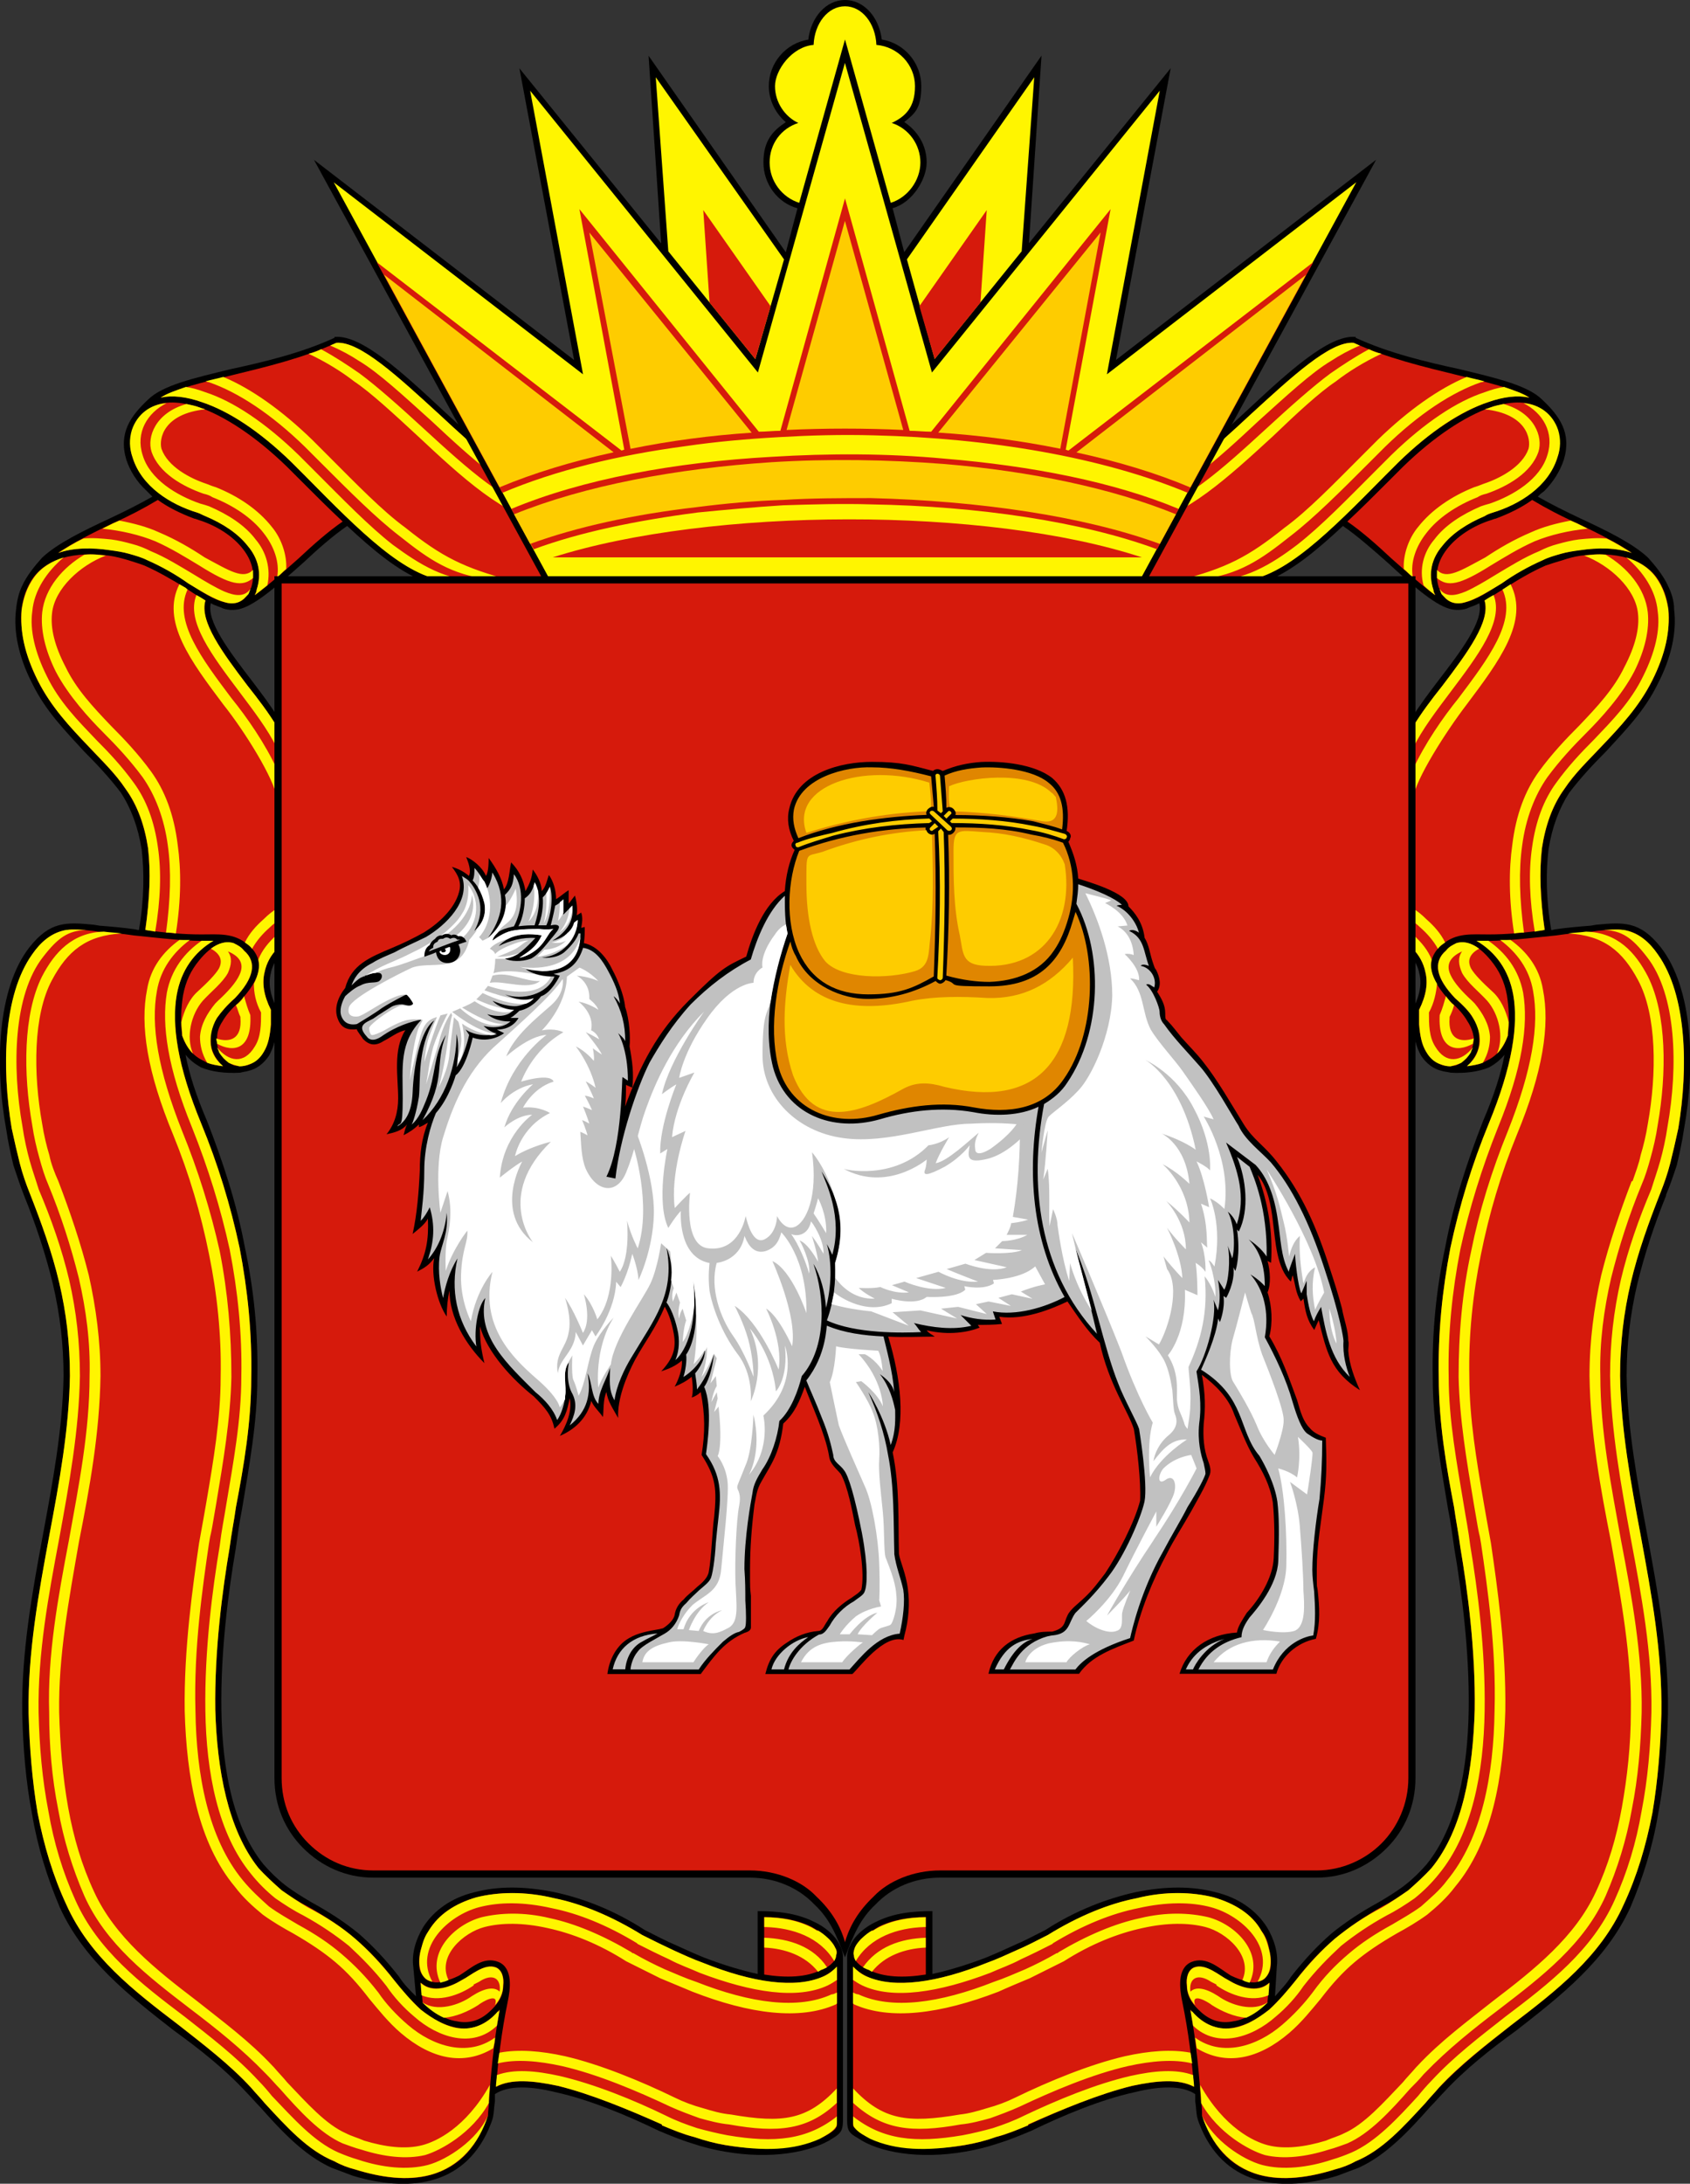
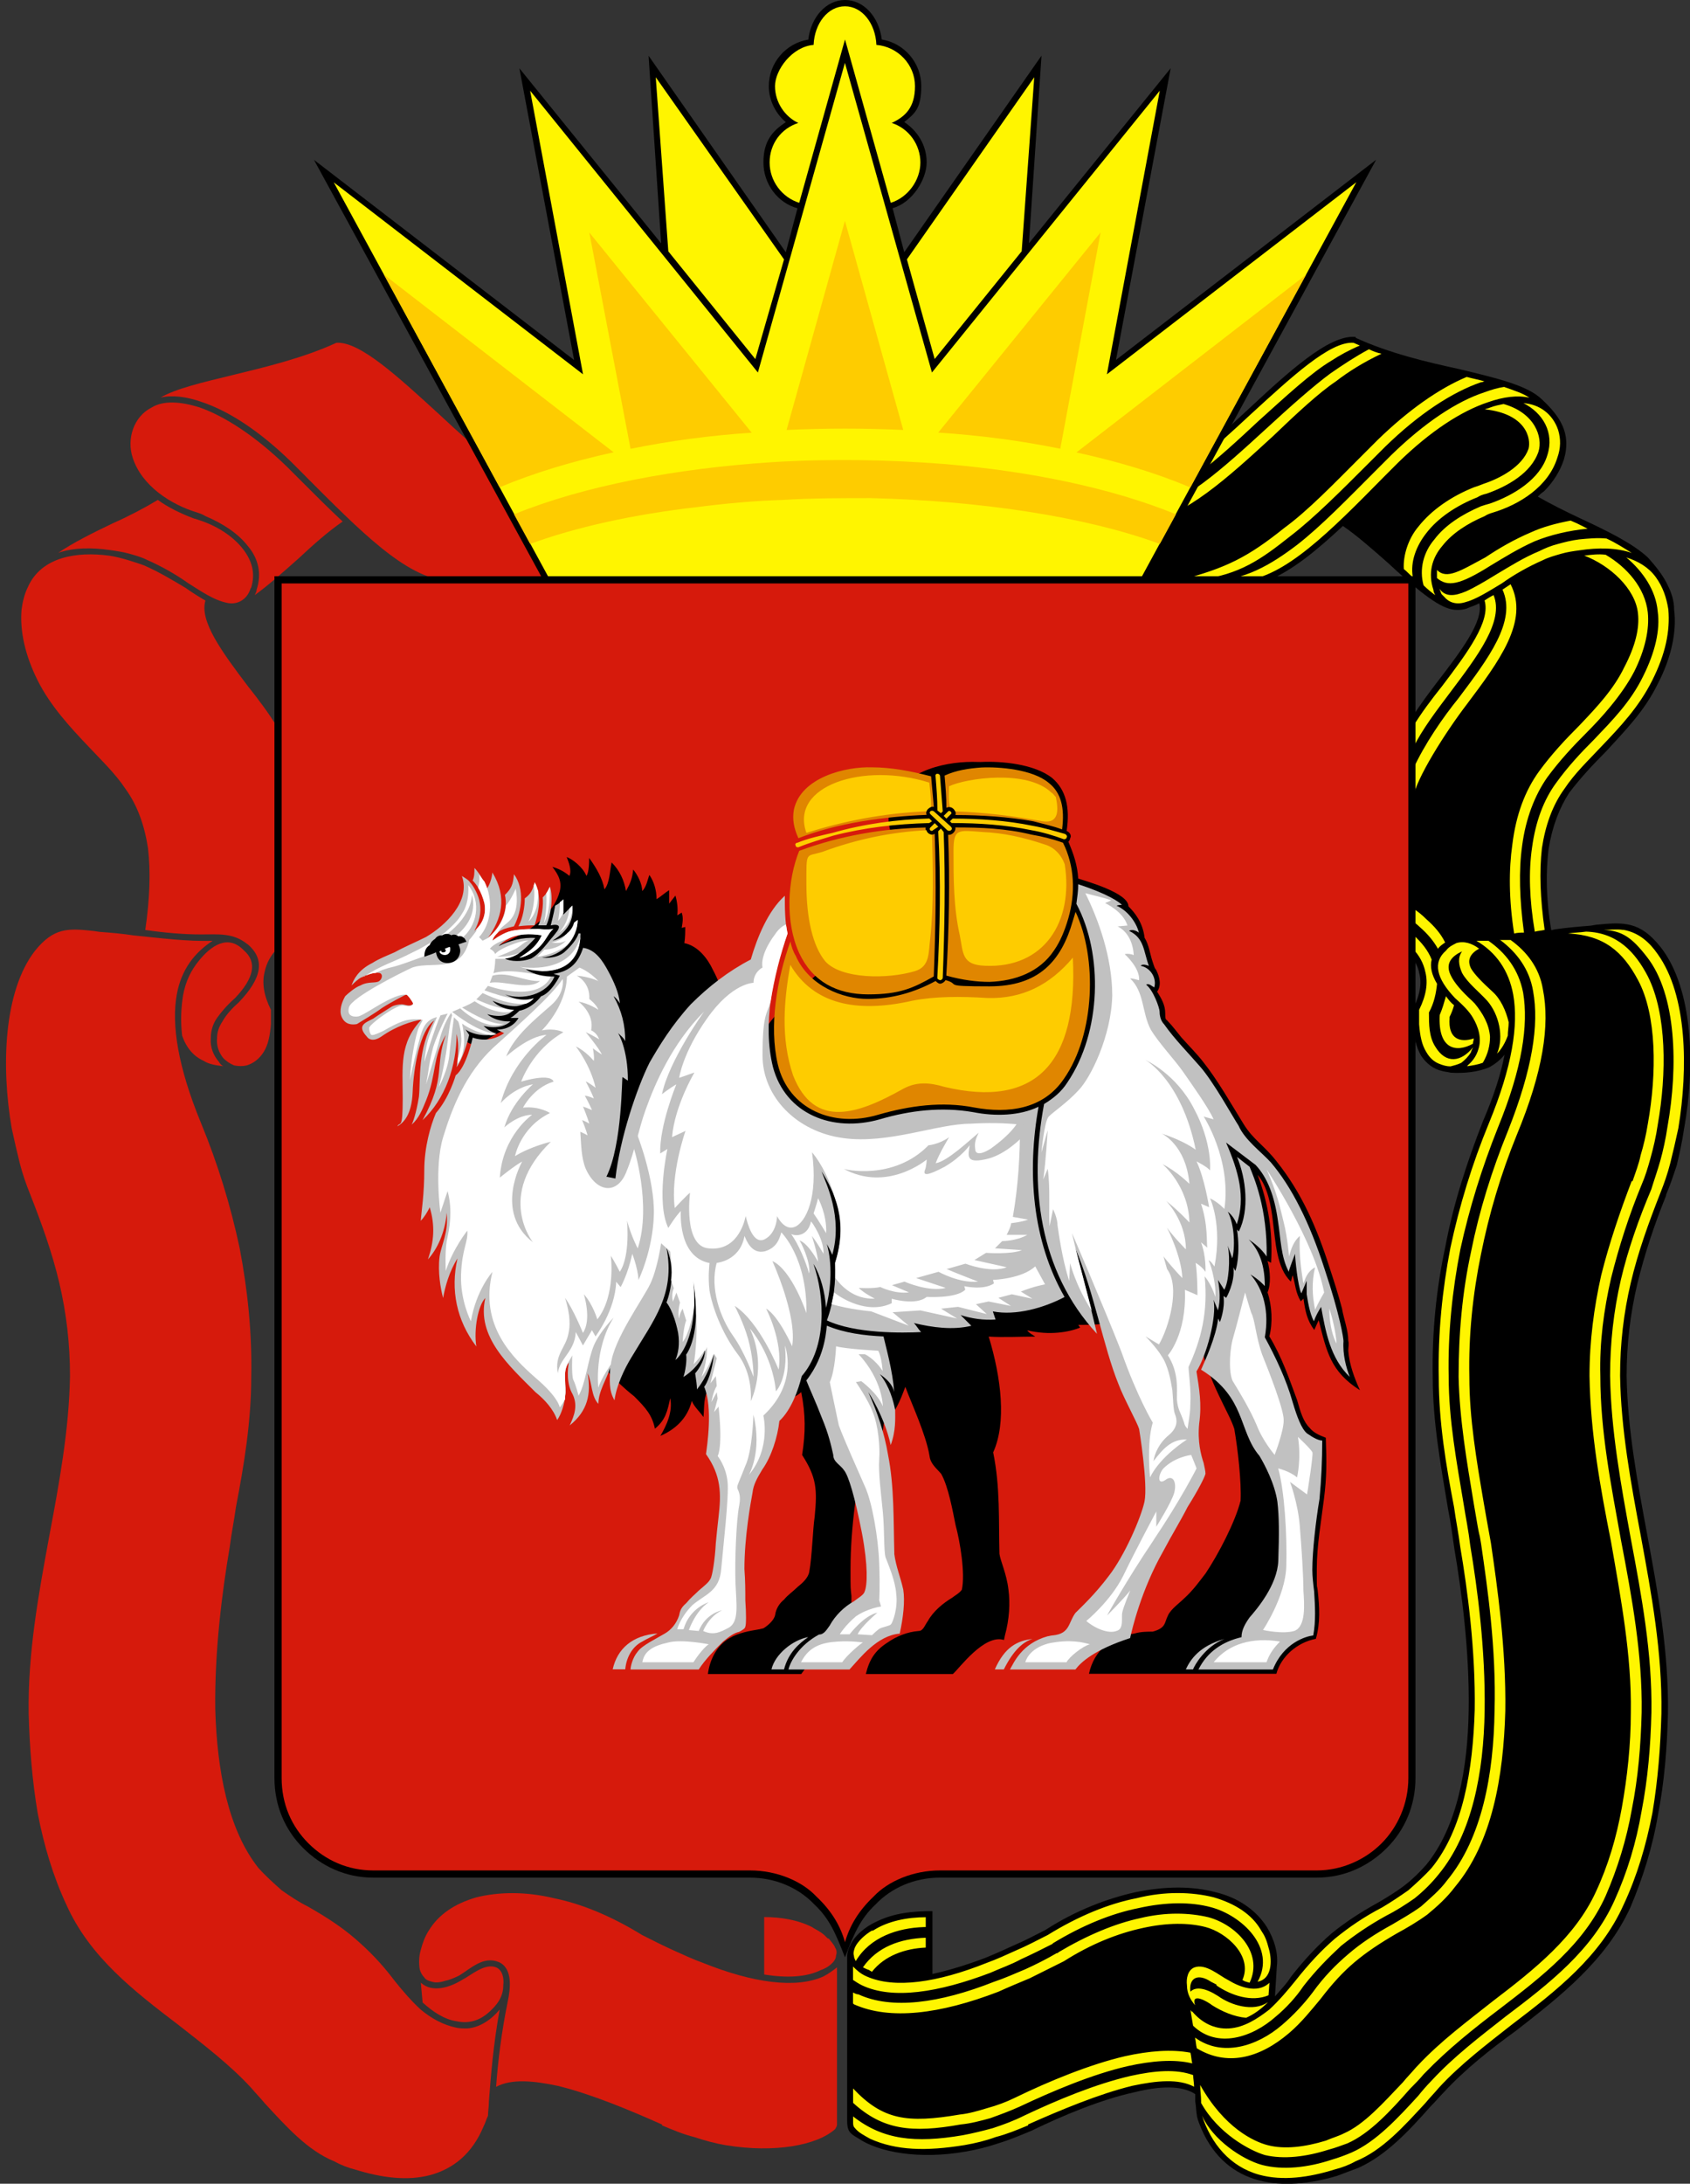
<svg xmlns="http://www.w3.org/2000/svg" id="_Слой_1" data-name="Слой_1" version="1.1" viewBox="0 0 2045 2641">
  <rect x="0" y="0" width="2045" height="2641" fill="#333333" stroke="none" />
  <defs>
    <style> .st0 { fill: #d61a0c; } .st1 { fill: #fecc00; } .st2 { fill: #e08600; } .st3 { fill: #fff; } .st4 { fill-rule: evenodd; } .st4, .st5 { fill: #c1c1c1; } .st6 { fill: #fff500; } </style>
  </defs>
  <g id="_896440368">
    <g id="g3077">
-       <path id="_155105712" d="M511.3,702.3c-29.3-11.9-58.6-35.8-91.2-66.2-17.4,11.9-35.8,28.2-53.2,44.5-29.3,26.1-56.4,49.9-74.9,55.4-6.5,2.2-15.2,2.2-21.7,0h0c-4.3-2.2-9.8-3.3-15.2-6.5-5.4,21.7,21.7,57.5,51,95.5,9.8,13,20.6,27.1,29.3,41.2v292c-3.3,6.5-6.5,11.9-7.6,18.5-3.3,11.9-1.1,26.1,6.5,41.2v1.1h0l1.1,1.1v9.8h0v8.7c-1.1,16.3-4.3,28.2-9.8,38-6.5,9.8-15.2,16.3-25,18.5-3.3,1.1-6.5,1.1-9.8,2.2-18.5,1.1-34.7-1.1-47.8-6.5-7.6-4.3-13-8.7-18.5-15.2,4.3,22.8,13,49.9,26.1,80.3,19.5,49.9,35.8,99.9,45.6,152,10.9,51,16.3,103.1,15.2,158.5,0,53.2-9.8,106.4-18.5,158.5-3.3,16.3-5.4,32.6-7.6,47.8-8.7,51-18.5,123.7-17.4,195.4s14.1,141.1,51,186.7c7.6,8.7,16.3,17.4,26.1,25s20.6,14.1,31.5,20.6c21.7,11.9,40.2,23.9,57.5,38,17.4,15.2,32.6,31.5,48.8,52.1,5.4,8.7,13,16.3,20.6,23.9l-3.3-35.8c-2.2-16.3,3.3-33.6,11.9-47.8,13-20.6,34.7-35.8,61.9-42.3,28.2-7.6,60.8-7.6,97.7,0,34.7,7.6,71.6,21.7,108.5,45.6h0c13,6.5,25,13,38,18.5,11.9,5.4,23.9,10.9,34.7,15.2,22.8,8.7,44.5,15.2,64,19.5v-76c23.9,0,46.7,2.2,68.4,13,11.9,5.4,26.1,16.3,31.5,29.3h0c1.1,1.1,3.3,7.6,3.3,11.9v199.7c0,11.9-3.3,15.2-11.9,20.6-26.1,17.4-76,26.1-131.3,16.3-13-2.2-26.1-5.4-39.1-9.8-14.1-4.3-27.1-9.8-40.2-15.2h0c-38-18.5-84.7-38-124.8-46.7-30.4-7.6-57.5-8.7-73.8,2.2v8.7c-1.1,6.5-1.1,13-2.2,18.5h0c-1.1,5.4-3.3,9.8-5.4,15.2-15.2,34.7-40.2,54.3-69.5,61.9-28.2,7.6-61.9,4.3-94.4-5.4l-26.1-9.8h0c-33.6-15.2-60.8-44.5-86.8-73.8-5.4-5.4-10.9-11.9-16.3-17.4h0c-26.1-28.2-56.4-52.1-87.9-74.9-54.3-42.3-108.5-84.7-137.9-148.7-15.2-35.8-27.1-73.8-33.6-112.9-7.6-39.1-10.9-80.3-11.9-121.6-1.1-73.8,11.9-145.5,25-216,11.9-64,23.9-128.1,25-192.1,0-38-4.3-74.9-13-111.8-8.7-35.8-20.6-71.6-34.7-106.4h0c-4.3-10.9-8.7-23.9-13-36.9-3.3-14.1-6.5-28.2-8.7-43.4-14.1-77.1-10.9-170.4,28.2-220.3,25-31.5,44.5-30.4,78.2-27.1l6.5,1.1h0c14.1,1.1,27.1,2.2,42.3,4.3l5.4,1.1c6.5-38,6.5-70.6,3.3-97.7-4.3-27.1-13-49.9-25-68.4-14.1-18.5-29.3-34.7-44.5-49.9-22.8-25-46.7-48.8-63-82.5-16.3-31.5-22.8-63-19.5-89,1.1-10.9,3.3-20.6,7.6-29.3h0c5.4-11.9,15.2-23.9,23.9-33.6,18.5-17.4,49.9-32.6,82.5-47.8,18.5-8.7,35.8-17.4,51-26.1l-6.5-6.5c-13-11.9-20.6-25-25-38-9.8-32.6,5.4-53.2,26.1-72.7,17.4-17.4,55.4-26.1,99.9-36.9,40.2-8.7,85.8-19.5,125.9-38v-1.1h1.1c31.5-2.2,80.3,42.3,129.2,87.9,45.6,42.3,92.3,84.7,125.9,92.3v115.1h-149.8Z" />
      <path id="_155105640" class="st0" d="M370.1,576.4c66.2,66.2,120.5,121.6,170.4,125.9h120.5v-107.5c-35.8-7.6-83.6-51-130.3-94.4-48.8-44.5-95.5-87.9-123.7-85.8-40.2,18.5-85.8,29.3-125.9,39.1-35.8,8.7-68.4,16.3-86.8,27.1,14.1-3.3,31.5-1.1,49.9,5.4,32.6,10.9,69.5,34.7,108.5,72.7l6.5,6.5,10.9,10.9h0ZM414.6,630.7c-16.3-15.2-32.6-31.5-49.9-48.8l-10.9-10.9-6.5-6.5c-38-36.9-74.9-60.8-105.3-71.6-23.9-7.6-44.5-8.7-58.6,0-21.7,10.9-30.4,38-22.8,60.8,10.9,33.6,45.6,56.4,78.2,66.2,3.3,1.1,6.5,2.2,9.8,4.3,20.6,8.7,39.1,20.6,51,35.8,13,15.2,17.4,33.6,10.9,53.2,0,2.2-1.1,4.3-2.2,6.5,15.2-10.9,33.6-27.1,53.2-44.5,17.4-16.3,35.8-32.6,53.2-44.5h0ZM235.5,627.4c-17.4-6.5-32.6-14.1-44.5-22.8-16.3,9.8-34.7,19.5-54.3,28.2-25,11.9-48.8,23.9-66.2,35.8,18.5-6.5,41.2-6.5,63-3.3h0c7.6,1.1,15.2,2.2,22.8,4.3s15.2,4.3,21.7,7.6h0c17.4,7.6,34.7,17.4,49.9,28.2,14.1,8.7,30.4,20.6,47.8,23.9,11.9,2.2,22.8-4.3,27.1-16.3h0c0-1.1,1.1-2.2,1.1-2.2,5.4-17.4,1.1-32.6-9.8-46.7s-28.2-26.1-48.8-33.6l-9.8-3.3h0ZM299.6,1141.9c21.7,18.5,17.4,41.2-10.9,70.6h0c-8.7,7.6-15.2,15.2-19.5,22.8-4.3,6.5-6.5,13-6.5,19.5-1.1,9.8,2.2,18.5,7.6,25,3.3,3.3,7.6,6.5,13,8.7,5.4,1.1,10.9,1.1,15.2,0,7.6-2.2,15.2-7.6,20.6-16.3s7.6-19.5,8.7-33.6v-8.7h0v-8.7c-8.7-17.4-10.9-32.6-7.6-45.6,2.2-10.9,7.6-20.6,15.2-28.2v-268.1c-9.8-16.3-22.8-33.6-35.8-49.9-30.4-40.2-58.6-78.2-51-103.1-7.6-4.3-16.3-9.8-23.9-15.2-16.3-9.8-32.6-19.5-49.9-27.1h0c-5.4-2.2-13-4.3-19.5-6.5-7.6-2.2-15.2-4.3-22.8-5.4h0c-39.1-5.4-82.5,1.1-98.8,38h0c-4.3,8.7-6.5,18.5-7.6,27.1-2.2,26.1,4.3,55.4,19.5,85.8s39.1,56.4,61.9,80.3c15.2,16.3,31.5,31.5,44.5,51,14.1,19.5,22.8,43.4,27.1,71.6,3.3,28.2,2.2,60.8-3.3,98.8,22.8,3.3,45.6,5.4,67.3,5.4s39.1-2.2,56.4,11.9h0ZM270.3,1289.6c-2.2-1.1-4.3-3.3-5.4-5.4-6.5-7.6-10.9-17.4-9.8-29.3,0-7.6,2.2-16.3,7.6-23.9s11.9-15.2,21.7-23.9c22.8-23.9,27.1-43.4,10.9-57.5-19.5-20.6-40.2-5.4-54.3,11.9-9.8,11.9-16.3,25-19.5,42.3-2.2,14.1-3.3,30.4-1.1,48.8,5.4,15.2,14.1,25,26.1,30.4,6.5,4.3,15.2,5.4,23.9,6.5h0ZM604.6,2430.4c-9.8,11.9-23.9,21.7-39.1,22.8-5.4,0-9.8,0-14.1-1.1h0c-15.2-3.3-29.3-10.9-42.3-21.7-11.9-10.9-22.8-23.9-31.5-34.7-16.3-21.7-31.5-36.9-47.8-51s-34.7-26.1-57.5-39.1c-10.9-5.4-20.6-11.9-31.5-19.5-9.8-8.7-19.5-17.4-28.2-27.1-36.9-46.7-49.9-118.3-52.1-191-1.1-71.6,8.7-145.5,17.4-196.5,2.2-17.4,5.4-32.6,7.6-48.8,9.8-51,18.5-103.1,18.5-157.4,1.1-53.2-4.3-105.3-14.1-156.3-10.9-51-26.1-100.9-46.7-150.9-28.2-68.4-35.8-119.4-29.3-155.2,5.4-30.4,21.7-51,43.4-65.1-30.4,1.1-63-3.3-95.5-6.5-14.1-2.2-28.2-3.3-41.2-4.3h0l-7.6-1.1c-30.4-3.3-47.8-4.3-70.6,23.9-38,48.8-41.2,140-28.2,214.9,3.3,15.2,6.5,29.3,9.8,42.3s7.6,25,11.9,35.8h0c14.1,35.8,27.1,71.6,35.8,108.5s13,73.8,13,112.9c-1.1,65.1-13,129.2-25,193.2-13,70.6-26.1,141.1-25,214.9,1.1,41.2,4.3,81.4,10.9,120.5,7.6,39.1,18.5,76,34.7,110.7,28.2,63,81.4,104.2,135.7,145.5,30.4,23.9,61.9,47.8,87.9,76h0c5.4,6.5,10.9,11.9,16.3,18.5,26.1,28.2,52.1,57.5,84.7,70.6h0c7.6,4.3,16.3,7.6,25,9.8,31.5,9.8,63,14.1,91.2,6.5,27.1-7.6,49.9-25,64-58.6,2.2-4.3,3.3-8.7,5.4-13,0-5.4,1.1-10.9,1.1-17.4,2.2-29.3,5.4-69.5,13-110.7h0ZM924.8,2388c27.1,4.3,51,3.3,68.4-5.4h0c6.5-2.2,10.9-5.4,14.1-8.7h0c2.2-2.2,4.3-5.4,4.3-8.7,1.1-3.3,1.1-6.5-1.1-9.8h0c-1.1-3.3-4.3-6.5-7.6-10.9h-1.1c-3.3-3.3-5.4-5.4-8.7-7.6s-7.6-4.3-10.9-6.5c-17.4-8.7-38-11.9-57.5-11.9v69.5h0ZM1012.7,2379.4h0c-4.3,3.3-9.8,7.6-16.3,10.9h0c-33.6,15.2-85.8,7.6-145.5-16.3-11.9-4.3-23.9-9.8-35.8-15.2s-25-11.9-38-18.5h0c-36.9-22.8-73.8-38-106.4-44.5-35.8-8.7-68.4-7.6-94.4-1.1-26.1,7.6-45.6,20.6-57.5,40.2-4.3,6.5-7.6,15.2-9.8,23.9-2.2,7.6-2.2,16.3-1.1,22.8,1.1,4.3,3.3,7.6,5.4,9.8,2.2,3.3,5.4,4.3,9.8,5.4,3.3,1.1,8.7,1.1,15.2-1.1,5.4-1.1,10.9-3.3,17.4-6.5,14.1-8.7,29.3-23.9,47.8-16.3,17.4,7.6,14.1,32.6,10.9,47.8-7.6,36.9-11.9,72.7-14.1,103.1,18.5-9.8,44.5-7.6,74.9-1.1,40.2,9.8,86.8,29.3,125.9,46.7v1.1h0c13,5.4,26.1,10.9,39.1,14.1,13,4.3,25,7.6,38,9.8,59.7,9.8,110.7,0,132.4-19.5,1.1-2.2,2.2-3.3,2.2-5.4v-190h0ZM511.3,2421.7c11.9,10.9,26.1,20.6,41.2,22.8h0c15.2,3.3,28.2-1.1,39.1-10.9,9.8-8.7,17.4-18.5,17.4-32.6,1.1-8.7-1.1-18.5-8.7-21.7-14.1-5.4-30.4,9.8-41.2,15.2-14.1,8.7-35.8,16.3-49.9,3.3l2.2,23.9Z" />
-       <path id="_155105568" class="st6" d="M661,606.8c-40.2-6.5-90.1-52.1-138.9-97.7-32.6-29.3-64-58.6-87.9-72.7-9.8-6.5-21.7-13-34.7-18.5,2.2-1.1,5.4-2.2,7.6-3.3,28.2-2.2,74.9,41.2,123.7,85.8,46.7,43.4,94.4,86.8,130.3,94.4v11.9ZM661,631.8c-48.8-5.4-103.1-55.4-155.2-104.2-29.3-27.1-57.5-53.2-77.1-66.2-15.2-11.9-34.7-23.9-55.4-33.6,5.4-1.1,10.9-3.3,15.2-5.4,16.3,8.7,32.6,19.5,46.7,29.3,20.6,15.2,48.8,40.2,78.2,67.3,51,46.7,103.1,94.4,147.6,99.9v13h0ZM270.3,455.9c33.6,14.1,70.6,40.2,107.5,76l18.5,18.5c35.8,35.8,66.2,67.3,94.4,87.9,43.4,34.7,70.6,48.8,129.2,64h-10.9l-15.2-1.1c-48.8-6.5-73.8-23.9-110.7-53.2-28.2-21.7-59.7-53.2-95.5-89l-18.5-18.5c-41.2-40.2-81.4-66.2-116.1-78.2-1.1,0-3.3-1.1-4.3-1.1,7.6-2.2,14.1-3.3,21.7-5.4ZM224.7,467.9c7.6,1.1,15.2,3.3,23.9,6.5,33.6,10.9,72.7,36.9,112.9,76l17.4,17.4c35.8,35.8,67.3,68.4,96.6,91.2,32.6,23.9,64,43.4,105.3,43.4h-40.2c-49.9-4.3-104.2-58.6-170.4-125.9l-17.4-17.4c-39.1-38-76-61.9-108.5-72.7-18.5-6.5-35.8-8.7-49.9-5.4,7.6-5.4,18.5-8.7,30.4-13h0ZM248.6,495c-51,5.4-56.4,35.8-53.2,47.8,7.6,21.7,34.7,35.8,54.3,42.3,5.4,2.2,8.7,3.3,11.9,4.3,27.1,10.9,51,27.1,67.3,47.8,11.9,14.1,18.5,34.7,17.4,51-4.3,3.3-6.5,6.5-10.9,9.8,3.3-18.5-4.3-38-16.3-53.2-14.1-18.5-36.9-33.6-61.9-43.4-3.3-2.2-6.5-3.3-10.9-4.3-25-8.7-54.3-25-63-51-5.4-17.4,4.3-46.7,42.3-57.5,5.4,1.1,10.9,2.2,16.3,4.3,2.2,1.1,4.3,1.1,6.5,2.2ZM201.9,487.4c-23.9,11.9-38,35.8-29.3,63,8.7,29.3,41.2,48.8,69.5,58.6,4.3,1.1,7.6,2.2,10.9,3.3,22.8,9.8,43.4,22.8,56.4,40.2,13,15.2,18.5,35.8,14.1,55.4-5.4,4.3-10.9,8.7-15.2,11.9h0c1.1-2.2,2.2-4.3,2.2-6.5,6.5-19.5,2.2-38-10.9-53.2-11.9-15.2-30.4-27.1-51-35.8-3.3-1.1-6.5-3.3-9.8-4.3-32.6-9.8-67.3-31.5-78.2-66.2-4.3-11.9-4.3-22.8-1.1-33.6,6.5-19.5,22.8-31.5,42.3-32.6ZM100.9,651.3c10.9-1.1,22.8,0,33.6,1.1h0c8.7,1.1,17.4,3.3,25,5.4,8.7,2.2,16.3,5.4,22.8,8.7h0c18.5,7.6,35.8,18.5,52.1,28.2,14.1,8.7,27.1,16.3,36.9,20.6,13,5.4,25,7.6,32.6-4.3,0,0-1.1,1.1-1.1,2.2h0c-1.1,2.2-1.1,3.3-2.2,5.4l-3.3,3.3c-5.4,6.5-14.1,9.8-25,6.5h0c-13-3.3-28.2-13-44.5-22.8-15.2-10.9-32.6-20.6-49.9-28.2h0c-6.5-3.3-14.1-5.4-21.7-7.6s-15.2-3.3-22.8-4.3h0c-21.7-3.3-44.5-3.3-63,3.3,8.7-5.4,18.5-11.9,30.4-17.4h0ZM144.4,629.6c17.4,3.3,33.6,7.6,47.8,14.1h0c20.6,8.7,39.1,19.5,55.4,30.4,30.4,16.3,46.7,27.1,58.6,15.2v9.8c-13,10.9-27.1,8.7-65.1-15.2-16.3-9.8-33.6-20.6-53.2-29.3h0c-18.5-7.6-41.2-13-64-15.2l13-6.5,7.6-3.3h0ZM335.4,905.3c-10.9-22.8-29.3-46.7-45.6-68.4-32.6-43.4-65.1-85.8-52.1-117.2,4.3,2.2,7.6,4.3,10.9,6.5h0c-7.6,25,20.6,63,51,103.1,13,16.3,26.1,33.6,35.8,49.9v26.1h0ZM335.4,966.1h0c-3.3-23.9-39.1-81.4-65.1-114-39.1-52.1-76-100.9-53.2-145.5l7.6,4.3,2.2,2.2c-17.4,38,17.4,83.6,53.2,131.3,18.5,22.8,41.2,55.4,55.4,86.8v34.7ZM128.1,671.9c-31.5,11.9-61.9,40.2-65.1,69.5-2.2,18.5,3.3,40.2,16.3,65.1,13,27.1,33.6,48.8,54.3,70.6,17.4,17.4,33.6,34.7,48.8,55.4,17.4,23.9,28.2,53.2,32.6,89,4.3,30.4,4.3,66.2-2.2,107.5-4.3-1.1-7.6-1.1-11.9-1.1,5.4-40.2,6.5-74.9,2.2-105.3-4.3-32.6-15.2-60.8-30.4-82.5-15.2-20.6-31.5-38-47.8-54.3s-42.3-44.5-57.5-73.8c-13-26.1-18.5-51-16.3-71.6,3.3-29.3,25-54.3,51-69.5,8.7-1.1,17.4,0,26.1,1.1h0ZM77.1,674.1c-20.6,17.4-35.8,40.2-38,65.1-3.3,22.8,3.3,49.9,17.4,78.2,15.2,31.5,38,54.3,59.7,77.1,16.3,16.3,31.5,32.6,45.6,52.1,15.2,20.6,25,46.7,29.3,78.2,4.3,29.3,3.3,63-3.3,102-3.3-1.1-7.6-1.1-11.9-2.2,5.4-38,6.5-70.6,3.3-98.8-4.3-28.2-13-52.1-27.1-71.6-13-19.5-29.3-34.7-44.5-51-22.8-23.9-45.6-47.8-61.9-80.3s-21.7-59.7-19.5-85.8c2.2-14.1,6.5-27.1,15.2-39.1s21.7-19.5,35.8-23.9h0ZM261.6,1255.9c16.3,5.4,31.5,1.1,29.3-25h0v-1.1c-2.2-4.3-3.3-9.8-5.4-14.1,4.3-3.3,7.6-6.5,9.8-10.9,2.2,7.6,4.3,15.2,7.6,22.8,2.2,42.3-20.6,45.6-40.2,34.7,0-2.2-1.1-4.3-1.1-6.5h0ZM296.3,1139.8c5.4-10.9,13-19.5,22.8-28.2h0c5.4-5.4,10.9-9.8,16.3-13v15.2c-2.2,2.2-5.4,4.3-8.7,7.6h0c-8.7,7.6-16.3,16.3-21.7,26.1-2.2-3.3-5.4-5.4-8.7-7.6h0ZM262.7,1266.8c14.1,17.4,32.6,20.6,45.6-1.1,7.6-11.9,7.6-27.1,7.6-41.2-6.5-11.9-8.7-23.9-8.7-34.7,5.4-10.9,7.6-20.6,5.4-29.3,4.3-10.9,11.9-20.6,22.8-30.4h0v17.4c-7.6,7.6-13,17.4-15.2,28.2-3.3,13-1.1,28.2,7.6,45.6v8.7h0v8.7c-1.1,14.1-3.3,25-8.7,33.6-4.3,7.6-9.8,11.9-15.2,14.1s-9.8,3.3-14.1,3.3c-4.3-1.1-8.7-2.2-13-4.3h0c-4.3-3.3-8.7-7.6-11.9-13h0c0-1.1-1.1-3.3-2.2-5.4h0ZM147.6,1128.9c-43.4,2.2-66.2,21.7-84.7,56.4-22.8,42.3-22.8,112.9-11.9,173.7,2.2,14.1,5.4,27.1,8.7,38,2.2,10.9,6.5,21.7,10.9,31.5h-1.1,1.1c14.1,36.9,27.1,74.9,36.9,114,8.7,39.1,14.1,79.2,14.1,121.6-1.1,69.5-13,134.6-26.1,200.8-11.9,68.4-25,137.9-23.9,206.2,1.1,39.1,4.3,78.2,10.9,115.1,6.5,35.8,16.3,69.5,31.5,102,25,54.3,73.8,93.3,123.7,131.3,31.5,25,64,48.8,92.3,79.2h0l1.1,1.1c6.5,7.6,11.9,13,16.3,18.5,23.9,25,46.7,51,71.6,61.9h0c6.5,3.3,14.1,5.4,21.7,8.7,25,7.6,49.9,10.9,70.6,5.4,16.3-4.3,52.1-20.6,81.4-72.7,0,7.6-1.1,13-1.1,19.5v2.2c-20.6,36.9-58.6,57.5-77.1,63-22.8,5.4-49.9,2.2-77.1-6.5-8.7-2.2-16.3-5.4-22.8-7.6h0c-27.1-11.9-52.1-39.1-76-66.2-5.4-5.4-9.8-10.9-16.3-17.4l-1.1-1.1h0c-28.2-29.3-59.7-54.3-91.2-78.2-51-39.1-102-78.2-128.1-136.8-14.1-32.6-25-67.3-31.5-104.2-7.6-38-10.9-77.1-10.9-117.2-2.2-69.5,10.9-140,23.9-208.4,11.9-66.2,25-131.3,25-198.6,1.1-41.2-4.3-80.3-13-118.3-9.8-39.1-21.7-76-36.9-112.9h0c-4.3-9.8-7.6-20.6-10.9-32.6s-6.5-25-8.7-40.2c-10.9-61.9-10.9-133.5,11.9-179.1,15.2-29.3,36.9-53.2,74.9-54.3,7.6,1.1,14.1,1.1,21.7,2.2h0ZM230.1,1136.5c-20.6,15.2-35.8,35.8-40.2,61.9-7.6,41.2,1.1,95.5,30.4,169.3,19.5,47.8,34.7,96.6,45.6,145.5,9.8,49.9,14.1,99.9,14.1,152-1.1,51-9.8,102-18.5,154.1s-5.4,27.1-8.7,47.8c-7.6,52.1-18.5,127-16.3,201.9,1.1,77.1,15.2,154.1,57.5,205.2,9.8,11.9,20.6,21.7,31.5,31.5,11.9,8.7,23.9,15.2,34.7,21.7,21.7,11.9,38,22.8,53.2,35.8s29.3,27.1,44.5,46.7c8.7,13,21.7,27.1,35.8,39.1,30.4,26.1,72.7,39.1,105.3,15.2,0,4.3-1.1,8.7-2.2,13-35.8,21.7-74.9,13-111.8-18.5-15.2-13-27.1-28.2-38-41.2-14.1-18.5-27.1-32.6-41.2-44.5s-30.4-22.8-51-34.7c-11.9-6.5-25-14.1-36.9-22.8-11.9-9.8-23.9-20.6-33.6-33.6-44.5-53.2-58.6-132.4-60.8-212.7-1.1-74.9,9.8-150.9,17.4-203,4.3-23.9,6.5-35.8,8.7-48.8,8.7-51,17.4-102,17.4-152,1.1-51-4.3-100.9-14.1-148.7-9.8-48.8-23.9-96.6-43.4-144.4-31.5-76-40.2-132.4-31.5-175.8,4.3-26.1,19.5-45.6,39.1-59.7h13ZM104.2,1124.6c-7.6,0-15.2-1.1-22.8,0h-1.1c-18.5,3.3-31.5,15.2-41.2,29.3-35.8,49.9-36.9,137.9-25,210.6,3.3,15.2,6.5,29.3,9.8,42.3s7.6,25,11.9,35.8h0c14.1,35.8,27.1,71.6,35.8,108.5s13,73.8,13,112.9c-1.1,65.1-13,129.2-25,193.2-13,70.6-26.1,141.1-25,214.9,1.1,41.2,4.3,81.4,10.9,120.5,7.6,39.1,18.5,76,34.7,110.7,28.2,63,81.4,104.2,135.7,145.5,30.4,23.9,61.9,47.8,87.9,76h0c5.4,6.5,10.9,11.9,16.3,18.5,26.1,28.2,52.1,57.5,84.7,70.6h0c7.6,4.3,16.3,7.6,25,9.8,31.5,9.8,63,14.1,91.2,6.5,35.8-9.8,58.6-38,69.5-71.6-13,29.3-48.8,53.2-72.7,59.7-25,6.5-55.4,3.3-84.7-6.5-7.6-2.2-16.3-5.4-23.9-8.7h0c-29.3-13-54.3-41.2-80.3-68.4-4.3-5.4-9.8-11.9-16.3-18.5h0c-27.1-29.3-58.6-53.2-89-77.1-53.2-40.2-105.3-80.3-132.4-141.1-15.2-33.6-26.1-69.5-32.6-107.5-7.6-39.1-10.9-78.2-11.9-119.4-1.1-71.6,11.9-141.1,25-210.6,11.9-65.1,23.9-130.3,25-196.5,0-40.2-4.3-78.2-13-116.1-8.7-36.9-21.7-73.8-36.9-109.6h0c-3.3-10.9-7.6-22.8-10.9-34.7s-6.5-26.1-8.7-41.2c-13-72.7-10.9-159.6,25-205.2,18.5-23.9,30.4-31.5,52.1-32.6h0ZM244.2,1137.6c-20.6,14.1-36.9,34.7-42.3,63-6.5,39.1,1.1,91.2,30.4,162.8,19.5,48.8,34.7,97.7,45.6,147.6,9.8,49.9,15.2,102,14.1,154.1,0,52.1-9.8,104.2-18.5,156.3-2.2,14.1-5.4,29.3-7.6,47.8-8.7,52.1-18.5,125.9-17.4,199.7,1.1,74.9,15.2,148.7,55.4,197.6,8.7,10.9,18.5,20.6,29.3,29.3,10.9,7.6,22.8,15.2,33.6,20.6,21.7,11.9,39.1,23.9,55.4,36.9,15.2,14.1,30.4,29.3,45.6,48.8,8.7,13,20.6,26.1,33.6,36.9,28.2,25,70.6,39.1,99.9,10.9l3.3-19.5h0c0,1.1-1.1,1.1-1.1,2.2h-1.1c-10.9,13-26.1,21.7-44.5,20.6-17.4-1.1-34.7-11.9-48.8-22.8-11.9-10.9-22.8-23.9-31.5-34.7-16.3-20.6-31.5-36.9-47.8-51s-34.7-26.1-57.5-38c-10.9-6.5-20.6-13-31.5-20.6-9.8-8.7-19.5-17.4-28.2-27.1-36.9-46.7-49.9-118.3-52.1-191-1.1-71.6,8.7-145.5,17.4-196.5,2.2-17.4,5.4-32.6,7.6-48.8,9.8-51,18.5-103.1,18.5-156.3,1.1-54.3-4.3-106.4-14.1-157.4-10.9-51-26.1-100.9-46.7-150.9-28.2-68.4-35.8-118.3-29.3-155.2,5.4-29.3,20.6-51,44.5-65.1h-14.1ZM1012.7,2409.8c-2.2,1.1-4.3,2.2-6.5,2.2-40.2,18.5-97.7,10.9-163.9-15.2-13-4.3-25-9.8-38-15.2-11.9-5.4-25-11.9-38-19.5h-1.1l-1.1-1.1c-34.7-20.6-68.4-34.7-98.8-41.2-31.5-7.6-59.7-6.5-82.5-1.1-32.6,8.7-67.3,42.3-49.9,79.2,3.3-1.1,5.4-1.1,9.8-3.3-14.1-29.3,18.5-57.5,43.4-64,20.6-5.4,46.7-5.4,76,1.1,30.4,6.5,63,19.5,95.5,40.2l2.2,1.1h0l39.1,19.5,39.1,16.3c69.5,27.1,130.3,34.7,173.7,15.2l1.1-1.1v-13h0ZM1012.7,2394.6c-3.3,2.2-6.5,4.3-10.9,6.5-36.9,17.4-92.3,8.7-155.2-15.2-11.9-5.4-25-9.8-36.9-16.3-11.9-5.4-25-11.9-38-18.5h0l-1.1-1.1c-35.8-21.7-70.6-35.8-103.1-42.3-33.6-7.6-63-7.6-87.9-1.1-36.9,9.8-79.2,48.8-56.4,90.1-17.4-3.3-17.4-25-14.1-38s5.4-17.4,9.8-23.9c11.9-19.5,31.5-32.6,57.5-40.2,26.1-6.5,58.6-7.6,94.4,1.1,32.6,6.5,69.5,21.7,106.4,44.5h0c13,6.5,26.1,13,38,18.5s23.9,10.9,35.8,15.2c59.7,23.9,111.8,31.5,145.5,16.3,7.6-3.3,11.9-7.6,16.3-11.9v1.1h0v15.2h0ZM601.3,2509.6c20.6-7.6,46.7-5.4,76,1.1,42.3,9.8,90.1,29.3,128.1,47.8h0c13,6.5,25,10.9,38,15.2,11.9,3.3,25,6.5,36.9,8.7,57.5,9.8,96.6,5.4,132.4-22.8v6.5c0,3.3,0,5.4-2.2,7.6-4.3,5.4-10.9,8.7-18.5,13h0c-31.5,14.1-67.3,15.2-114,7.6-13-2.2-25-5.4-38-9.8-13-3.3-26.1-8.7-39.1-14.1h0v-1.1c-39.1-17.4-85.8-36.9-125.9-46.7-30.4-6.5-56.4-8.7-74.9,1.1,0-4.3,1.1-9.8,1.1-14.1h0ZM604.6,2482.5c22.8-4.3,49.9-2.2,79.2,4.3,42.3,9.8,92.3,30.4,132.4,49.9h0c10.9,5.4,22.8,9.8,34.7,13,10.9,3.3,21.7,6.5,33.6,7.6,63,10.9,92.3,6.5,128.1-31.5v17.4c-34.7,32.6-70.6,36.9-130.3,26.1-11.9-1.1-23.9-4.3-35.8-7.6-11.9-4.3-23.9-8.7-35.8-14.1h0c-39.1-18.5-87.9-39.1-130.3-48.8-29.3-6.5-56.4-8.7-78.2-3.3,1.1-4.3,1.1-8.7,2.2-13h0ZM988.9,2334.9h1.1c7.6,4.3,17.4,13,20.6,20.6h0c2.2,3.3,2.2,6.5,1.1,9.8,0,2.2-1.1,4.3-2.2,6.5-17.4-29.3-51-40.2-82.5-41.2h-2.2v-11.9c21.7,0,45.6,4.3,64,16.3h0ZM989.9,2384.8c1.1-1.1,2.2-1.1,3.3-2.2h0c3.3-1.1,5.4-2.2,7.6-3.3-16.3-25-45.6-34.7-76-35.8v11.9c25,1.1,49.9,9.8,65.1,29.3h0ZM511.3,2421.7c17.4,11.9,44.5,3.3,59.7-7.6,15.2-9.8,27.1-11.9,33.6-5.4,2.2-16.3-8.7-22.8-25-11.9l-6.5,3.3h0v1.1h0c-17.4,11.9-42.3,20.6-63,11.9l-1.1-15.2,1.1,1.1c14.1,11.9,34.7,4.3,48.8-4.3,10.9-5.4,27.1-20.6,41.2-15.2,7.6,3.3,9.8,13,8.7,21.7,0,9.8-4.3,17.4-9.8,23.9,5.4-16.3-15.2-4.3-20.6,0-11.9,7.6-27.1,14.1-41.2,15.2-9.8-4.3-18.5-10.9-26.1-18.5h0ZM283.3,1140.9c4.3,2.2,8.7,4.3,11.9,8.7,16.3,14.1,11.9,33.6-10.9,57.5-9.8,8.7-16.3,16.3-21.7,23.9-6.5,10.9-9.8,25-6.5,38,2.2,7.6,6.5,14.1,13,19.5h0s0,1.1,1.1,1.1c-7.6-1.1-14.1-2.2-19.5-4.3-6.5-10.9-8.7-21.7-8.7-31.5,1.1-15.2,8.7-28.2,18.5-40.2l3.3-3.3h0c11.9-10.9,21.7-21.7,26.1-31.5,6.5-14.1-1.1-22.8-14.1-28.2,5.4,7.6,4.3,16.3,0,26.1-6.5,11.9-20.6,22.8-30.4,33.6-14.1,16.3-20.6,43.4-11.9,64-5.4-5.4-9.8-13-13-21.7,0-5.4-1.1-10.9-1.1-16.3,3.3-14.1,9.8-28.2,19.5-36.9,11.9-10.9,21.7-20.6,26.1-28.2,5.4-10.9,0-18.5-9.8-23.9,8.7-6.5,18.5-9.8,28.2-6.5h0Z" />
    </g>
    <g id="g3082">
      <path id="_155105472" d="M1533.8,702.3c29.3-11.9,58.6-35.8,91.2-66.2,17.4,11.9,35.8,28.2,54.3,44.5,28.2,26.1,55.4,49.9,73.8,55.4,6.5,2.2,15.2,2.2,21.7,0h0c4.3-2.2,9.8-3.3,15.2-6.5,5.4,21.7-21.7,57.5-51,95.5-9.8,13-20.6,27.1-29.3,41.2v292c3.3,6.5,6.5,11.9,7.6,18.5,3.3,11.9,1.1,26.1-6.5,41.2v1.1h0v1.1c-1.1,3.3-1.1,6.5-1.1,9.8h0v8.7c1.1,16.3,4.3,28.2,9.8,38,6.5,9.8,15.2,16.3,25,18.5,3.3,1.1,6.5,1.1,10.9,2.2,17.4,1.1,33.6-1.1,46.7-6.5,7.6-4.3,13-8.7,18.5-15.2-4.3,22.8-13,49.9-26.1,80.3-19.5,49.9-35.8,99.9-45.6,152-10.9,51-16.3,103.1-15.2,158.5,0,53.2,9.8,106.4,18.5,158.5,3.3,16.3,5.4,32.6,7.6,47.8,8.7,51,18.5,123.7,17.4,195.4s-14.1,141.1-51,186.7c-7.6,8.7-16.3,17.4-26.1,25s-20.6,14.1-31.5,20.6c-21.7,11.9-40.2,23.9-57.5,38-17.4,15.2-32.6,31.5-48.8,52.1-5.4,8.7-13,16.3-19.5,23.9l2.2-35.8c2.2-16.3-3.3-33.6-11.9-47.8-13-20.6-34.7-35.8-61.9-42.3-28.2-7.6-60.8-7.6-97.7,0-33.6,7.6-71.6,21.7-108.5,45.6h0c-13,6.5-25,13-38,18.5-11.9,5.4-23.9,10.9-34.7,15.2-22.8,8.7-44.5,15.2-64,19.5v-76c-23.9,0-46.7,2.2-68.4,13-11.9,5.4-26.1,16.3-31.5,29.3h0c-1.1,1.1-3.3,7.6-3.3,11.9v199.7c0,11.9,3.3,15.2,13,20.6,25,17.4,74.9,26.1,130.3,16.3,13-2.2,26.1-5.4,39.1-9.8,14.1-4.3,27.1-9.8,40.2-15.2h0c38-18.5,84.7-38,124.8-46.7,30.4-7.6,57.5-8.7,73.8,2.2v8.7c1.1,6.5,1.1,13,2.2,18.5h0c1.1,5.4,3.3,9.8,5.4,15.2,15.2,34.7,40.2,54.3,69.5,61.9,28.2,7.6,61.9,4.3,94.4-5.4l26.1-9.8h0c33.6-15.2,60.8-44.5,86.8-73.8,5.4-5.4,10.9-11.9,16.3-17.4h0c26.1-28.2,56.4-52.1,87.9-74.9,54.3-42.3,108.5-84.7,137.9-148.7,15.2-35.8,27.1-73.8,33.6-112.9,7.6-39.1,10.9-80.3,11.9-121.6,1.1-73.8-11.9-145.5-25-216-11.9-64-23.9-128.1-25-192.1,0-38,4.3-74.9,13-111.8,8.7-35.8,20.6-71.6,34.7-106.4h0v-1.1c4.3-9.8,8.7-22.8,13-35.8,3.3-14.1,6.5-28.2,8.7-43.4,14.1-77.1,10.9-170.4-28.2-220.3-25-31.5-44.5-30.4-78.2-27.1l-6.5,1.1h0c-14.1,1.1-27.1,2.2-42.3,4.3l-5.4,1.1c-6.5-38-6.5-70.6-3.3-97.7,4.3-27.1,13-49.9,25-68.4,14.1-18.5,29.3-34.7,44.5-49.9,22.8-25,46.7-48.8,63-82.5,16.3-31.5,22.8-63,19.5-89,0-10.9-3.3-20.6-7.6-29.3h0c-5.4-11.9-15.2-23.9-23.9-33.6-18.5-17.4-49.9-32.6-82.5-47.8-18.5-8.7-35.8-17.4-51-26.1,2.2-2.2,4.3-4.3,7.6-6.5,11.9-11.9,19.5-25,23.9-38,9.8-32.6-5.4-53.2-26.1-72.7-17.4-17.4-55.4-26.1-99.9-36.9-40.2-8.7-85.8-19.5-125.9-38v-1.1h-1.1c-31.5-2.2-80.3,42.3-129.2,87.9-45.6,42.3-92.3,84.7-125.9,92.3v115.1h149.8Z" />
-       <path id="_155105400" class="st0" d="M1674.9,576.4c-66.2,66.2-120.5,121.6-170.4,125.9h-120.5v-107.5c35.8-7.6,83.6-51,130.3-94.4,48.8-44.5,95.5-87.9,123.7-85.8,40.2,18.5,85.8,29.3,125.9,39.1,35.8,8.7,68.4,16.3,86.8,27.1-14.1-3.3-31.5-1.1-49.9,5.4-31.5,10.9-69.5,34.7-108.5,72.7l-6.5,6.5-10.9,10.9h0ZM1630.4,630.7c16.3-15.2,32.6-31.5,49.9-48.8l10.9-10.9,6.5-6.5c38-36.9,74.9-60.8,105.3-71.6,23.9-7.6,44.5-8.7,58.6,0,21.7,10.9,30.4,38,22.8,60.8-10.9,33.6-45.6,56.4-78.2,66.2-3.3,1.1-6.5,2.2-9.8,4.3-20.6,8.7-39.1,20.6-51,35.8-13,15.2-17.4,33.6-10.9,53.2,0,2.2,1.1,4.3,2.2,6.5-15.2-10.9-33.6-27.1-53.2-44.5-17.4-16.3-35.8-32.6-53.2-44.5h0ZM1809.5,627.4c17.4-6.5,32.6-14.1,44.5-22.8,16.3,9.8,34.7,19.5,54.3,28.2,25,11.9,48.8,23.9,66.2,35.8-18.5-6.5-41.2-6.5-63-3.3h0c-7.6,1.1-15.2,2.2-22.8,4.3s-15.2,4.3-21.7,7.6h0c-17.4,7.6-34.7,17.4-49.9,28.2-14.1,8.7-30.4,20.6-47.8,23.9-11.9,2.2-22.8-4.3-27.1-16.3h0c0-1.1-1.1-2.2-1.1-2.2-5.4-17.4-1.1-32.6,9.8-46.7s28.2-26.1,48.8-33.6l9.8-3.3h0ZM1745.4,1141.9c-21.7,18.5-17.4,41.2,10.9,70.6h0c8.7,7.6,15.2,15.2,19.5,22.8,4.3,6.5,6.5,13,7.6,19.5,0,9.8-3.3,18.5-8.7,25-3.3,3.3-7.6,6.5-13,8.7-5.4,1.1-10.9,1.1-15.2,0-7.6-2.2-15.2-7.6-20.6-16.3s-7.6-19.5-8.7-33.6v-8.7h0v-8.7c8.7-17.4,10.9-32.6,7.6-45.6-2.2-10.9-7.6-20.6-15.2-28.2v-268.1c9.8-16.3,22.8-33.6,35.8-49.9,30.4-40.2,58.6-78.2,51-103.1,7.6-4.3,16.3-9.8,25-15.2,15.2-9.8,31.5-19.5,48.8-27.1h0c6.5-2.2,13-4.3,20.6-6.5,6.5-2.2,14.1-4.3,21.7-5.4h0c39.1-5.4,82.5,1.1,98.8,38h0c4.3,8.7,6.5,18.5,7.6,27.1,2.2,26.1-4.3,55.4-19.5,85.8s-39.1,56.4-61.9,80.3c-15.2,16.3-31.5,31.5-44.5,51-14.1,19.5-22.8,43.4-27.1,71.6-3.3,28.2-2.2,60.8,3.3,98.8-22.8,3.3-45.6,5.4-67.3,5.4s-39.1-2.2-56.4,11.9h0ZM1774.7,1289.6c2.2-1.1,4.3-3.3,5.4-5.4,6.5-7.6,10.9-17.4,9.8-29.3,0-7.6-2.2-16.3-7.6-23.9-4.3-7.6-11.9-15.2-21.7-23.9-22.8-23.9-27.1-43.4-10.9-57.5,19.5-20.6,40.2-5.4,54.3,11.9,9.8,11.9,16.3,25,19.5,42.3,2.2,14.1,3.3,30.4,1.1,48.8-5.4,15.2-14.1,25-26.1,30.4-6.5,4.3-15.2,5.4-23.9,6.5h0ZM1440.4,2430.4c9.8,11.9,23.9,21.7,39.1,22.8,5.4,0,9.8,0,14.1-1.1h0c15.2-3.3,29.3-10.9,42.3-21.7,11.9-10.9,22.8-23.9,31.5-34.7,16.3-21.7,31.5-36.9,47.8-51,17.4-14.1,34.7-26.1,57.5-39.1,10.9-5.4,20.6-11.9,31.5-19.5,9.8-8.7,19.5-17.4,28.2-27.1,38-46.7,49.9-118.3,52.1-191,1.1-71.6-8.7-145.5-17.4-196.5-2.2-17.4-5.4-32.6-7.6-48.8-9.8-51-18.5-103.1-18.5-157.4-1.1-53.2,4.3-105.3,14.1-156.3,10.9-51,26.1-100.9,46.7-150.9,28.2-68.4,35.8-119.4,29.3-155.2-5.4-30.4-21.7-51-43.4-65.1,30.4,1.1,63-3.3,95.5-6.5,14.1-2.2,28.2-3.3,41.2-4.3h0l7.6-1.1c30.4-3.3,48.8-4.3,70.6,23.9,38,48.8,41.2,140,28.2,214.9-3.3,15.2-6.5,29.3-9.8,42.3s-7.6,25-11.9,35.8h0c-14.1,35.8-27.1,71.6-35.8,108.5s-13,73.8-13,112.9c1.1,65.1,13,129.2,25,193.2,13,70.6,26.1,141.1,25,214.9-1.1,41.2-4.3,81.4-10.9,120.5-7.6,39.1-18.5,76-34.7,110.7-28.2,63-81.4,104.2-135.7,145.5-30.4,23.9-60.8,47.8-87.9,76h0c-5.4,6.5-10.9,11.9-16.3,18.5-26.1,28.2-52.1,57.5-84.7,70.6h0c-7.6,4.3-16.3,7.6-25,9.8-31.5,9.8-63,14.1-91.2,6.5-27.1-7.6-49.9-25-64-58.6-2.2-4.3-3.3-8.7-5.4-13,0-5.4,0-10.9-1.1-17.4-2.2-29.3-5.4-69.5-13-110.7h0ZM1120.2,2388c-27.1,4.3-51,3.3-68.4-5.4h0c-6.5-2.2-10.9-5.4-14.1-8.7h0c-2.2-2.2-4.3-5.4-4.3-8.7-1.1-3.3,0-6.5,1.1-9.8h0c1.1-3.3,4.3-6.5,7.6-10.9h1.1c3.3-3.3,5.4-5.4,8.7-7.6,4.3-2.2,7.6-4.3,10.9-6.5,17.4-8.7,38-11.9,57.5-11.9v69.5h0ZM1032.3,2379.4h0c4.3,3.3,9.8,7.6,16.3,10.9h0c33.6,15.2,85.8,7.6,145.5-16.3,11.9-4.3,23.9-9.8,35.8-15.2,13-5.4,25-11.9,38-18.5h0c36.9-22.8,73.8-38,107.5-44.5,34.7-8.7,67.3-7.6,93.3-1.1,26.1,7.6,46.7,20.6,57.5,40.2,5.4,6.5,8.7,15.2,9.8,23.9,2.2,7.6,2.2,16.3,1.1,22.8-1.1,4.3-3.3,7.6-5.4,9.8-2.2,3.3-5.4,4.3-9.8,5.4-3.3,1.1-8.7,1.1-15.2-1.1-4.3-1.1-10.9-3.3-17.4-6.5-14.1-8.7-29.3-23.9-47.8-16.3-17.4,7.6-14.1,32.6-10.9,47.8,7.6,36.9,11.9,72.7,14.1,103.1-18.5-9.8-44.5-7.6-74.9-1.1-40.2,9.8-86.8,29.3-124.8,46.7l-1.1,1.1h0c-13,5.4-26.1,10.9-39.1,14.1-11.9,4.3-25,7.6-38,9.8-59.7,9.8-110.7,0-131.3-19.5-2.2-2.2-3.3-3.3-3.3-5.4v-190h0ZM1533.8,2421.7c-11.9,10.9-26.1,20.6-41.2,22.8h0c-15.2,3.3-28.2-1.1-39.1-10.9-9.8-8.7-17.4-18.5-17.4-32.6-1.1-8.7,1.1-18.5,8.7-21.7,14.1-5.4,30.4,9.8,41.2,15.2,14.1,8.7,35.8,16.3,49.9,3.3l-2.2,23.9h0Z" />
      <path id="_155105328" class="st6" d="M1384,606.8c40.2-6.5,90.1-52.1,138.9-97.7,32.6-29.3,64-58.6,87.9-72.7,9.8-6.5,21.7-13,34.7-18.5-2.2-1.1-5.4-2.2-7.6-3.3-28.2-2.2-74.9,41.2-123.7,85.8-46.7,43.4-94.4,86.8-130.3,94.4v11.9ZM1384,631.8c48.8-5.4,103.1-55.4,156.3-104.2,28.2-27.1,56.4-53.2,76-66.2,15.2-11.9,34.7-23.9,55.4-33.6-5.4-1.1-10.9-3.3-15.2-5.4-16.3,8.7-32.6,19.5-46.7,29.3-20.6,15.2-48.8,40.2-78.2,67.3-51,46.7-103.1,94.4-147.6,99.9v13h0ZM1774.7,455.9c-33.6,14.1-70.6,40.2-107.5,76l-18.5,18.5c-35.8,35.8-66.2,67.3-94.4,87.9-43.4,34.7-69.5,48.8-129.2,64h10.9l15.2-1.1c48.8-6.5,73.8-23.9,110.7-53.2,28.2-21.7,59.7-53.2,95.5-89l18.5-18.5c41.2-40.2,81.4-66.2,116.1-78.2,2.2,0,3.3-1.1,4.3-1.1-7.6-2.2-14.1-3.3-21.7-5.4h0ZM1820.3,467.9c-7.6,1.1-15.2,3.3-23.9,6.5-33.6,10.9-72.7,36.9-112.9,76l-17.4,17.4c-35.8,35.8-67.3,68.4-96.6,91.2-31.5,23.9-64,43.4-105.3,43.4h40.2c49.9-4.3,104.2-58.6,170.4-125.9l17.4-17.4c39.1-38,76-61.9,108.5-72.7,18.5-6.5,35.8-8.7,49.9-5.4-7.6-5.4-18.5-8.7-30.4-13h0ZM1796.4,495c51,5.4,56.4,35.8,53.2,47.8-7.6,21.7-34.7,35.8-54.3,42.3-5.4,2.2-8.7,3.3-11.9,4.3-27.1,10.9-51,27.1-67.3,47.8-11.9,14.1-18.5,34.7-17.4,51,4.3,3.3,6.5,6.5,10.9,9.8-3.3-18.5,4.3-38,16.3-53.2,14.1-18.5,36.9-33.6,61.9-43.4,3.3-2.2,6.5-3.3,10.9-4.3,25-8.7,54.3-25,63-51,5.4-17.4-4.3-46.7-42.3-57.5-5.4,1.1-10.9,2.2-16.3,4.3-2.2,1.1-4.3,1.1-6.5,2.2ZM1843.1,487.4c23.9,11.9,38,35.8,29.3,63-8.7,29.3-41.2,48.8-69.5,58.6-4.3,1.1-7.6,2.2-10.9,3.3-22.8,9.8-43.4,22.8-56.4,40.2-13,15.2-18.5,35.8-13,55.4,4.3,4.3,9.8,8.7,14.1,11.9h0c-1.1-2.2-2.2-4.3-2.2-6.5-6.5-19.5-2.2-38,10.9-53.2,11.9-15.2,30.4-27.1,51-35.8,3.3-2.2,6.5-3.3,9.8-4.3,32.6-9.8,67.3-31.5,78.2-66.2,4.3-11.9,4.3-22.8,1.1-33.6-6.5-19.5-22.8-31.5-42.3-32.6h0ZM1944.1,651.3c-10.9-1.1-22.8,0-33.6,1.1h0c-8.7,1.1-17.4,3.3-25,5.4-8.7,2.2-16.3,5.4-22.8,8.7h0c-18.5,7.6-35.8,18.5-52.1,28.2-14.1,8.7-27.1,16.3-36.9,20.6-13,5.4-25,7.6-32.6-4.3,0,0,1.1,1.1,1.1,2.2h0c1.1,2.2,1.1,3.3,2.2,5.4l3.3,3.3c5.4,6.5,14.1,9.8,25,6.5h0c13-3.3,28.2-13,44.5-22.8,15.2-10.9,32.6-20.6,49.9-28.2h0c6.5-3.3,14.1-5.4,21.7-7.6s15.2-3.3,22.8-4.3h0c21.7-3.3,44.5-3.3,63,3.3-8.7-5.4-18.5-11.9-30.4-17.4h0ZM1900.6,629.6c-17.4,3.3-33.6,7.6-47.8,14.1h0c-20.6,8.7-39.1,19.5-55.4,30.4-30.4,16.3-46.7,27.1-58.6,15.2v9.8c13,10.9,27.1,8.7,65.1-15.2,16.3-9.8,33.6-20.6,53.2-29.3h0c18.5-7.6,41.2-13,64-15.2l-13-6.5-7.6-3.3h0ZM1709.6,905.3c10.9-22.8,29.3-46.7,45.6-68.4,32.6-43.4,65.1-85.8,52.1-117.2-4.3,2.2-7.6,4.3-10.9,6.5h0c7.6,25-20.6,63-51,103.1-13,16.3-26.1,33.6-35.8,49.9v26.1h0ZM1709.6,966.1h0c3.3-23.9,40.2-81.4,65.1-114,39.1-52.1,76-100.9,53.2-145.5l-6.5,4.3-3.3,2.2c17.4,38-17.4,83.6-53.2,131.3-18.5,22.8-41.2,55.4-55.4,86.8v34.7h0ZM1916.9,671.9c31.5,11.9,61.9,40.2,65.1,69.5,2.2,18.5-3.3,40.2-16.3,65.1-13,27.1-33.6,48.8-54.3,70.6-17.4,17.4-33.6,34.7-48.8,55.4-17.4,23.9-28.2,53.2-32.6,89-4.3,30.4-4.3,66.2,2.2,107.5,4.3-1.1,8.7-1.1,11.9-1.1-5.4-40.2-6.5-74.9-2.2-105.3,4.3-32.6,15.2-60.8,30.4-82.5,15.2-20.6,31.5-38,47.8-54.3s42.3-44.5,57.5-73.8c13-26.1,18.5-51,16.3-71.6-3.3-29.3-25-54.3-51-69.5-8.7-1.1-17.4,0-26.1,1.1h0ZM1967.9,674.1c20.6,17.4,35.8,40.2,38,65.1,3.3,22.8-3.3,49.9-17.4,78.2-15.2,31.5-38,54.3-59.7,77.1-16.3,16.3-31.5,32.6-45.6,52.1-15.2,20.6-25,46.7-29.3,78.2-4.3,29.3-3.3,63,3.3,102,3.3-1.1,7.6-1.1,11.9-2.2-5.4-38-6.5-70.6-3.3-98.8,4.3-28.2,13-52.1,27.1-71.6,13-19.5,29.3-34.7,44.5-51,22.8-23.9,45.6-47.8,61.9-80.3s21.7-59.7,19.5-85.8c-2.2-14.1-6.5-27.1-15.2-39.1s-21.7-19.5-35.8-23.9h0ZM1783.4,1255.9c-16.3,5.4-31.5,1.1-29.3-25h0v-1.1c2.2-4.3,4.3-9.8,5.4-14.1-4.3-3.3-6.5-6.5-9.8-10.9-2.2,7.6-4.3,15.2-7.6,22.8-2.2,42.3,20.6,45.6,40.2,34.7,0-2.2,1.1-4.3,1.1-6.5h0ZM1748.7,1139.8c-5.4-10.9-13-19.5-22.8-28.2h0c-5.4-5.4-10.9-9.8-16.3-13v15.2c2.2,2.2,5.4,4.3,8.7,7.6h0c8.7,7.6,16.3,16.3,21.7,26.1,2.2-3.3,5.4-5.4,8.7-7.6h0ZM1782.3,1266.8c-14.1,17.4-32.6,20.6-45.6-1.1-7.6-11.9-7.6-27.1-7.6-41.2,6.5-11.9,8.7-23.9,9.8-34.7-6.5-10.9-8.7-20.6-6.5-29.3-4.3-10.9-11.9-20.6-22.8-30.4h0v17.4c7.6,7.6,13,17.4,15.2,28.2,3.3,13,1.1,28.2-7.6,45.6v8.7h0v8.7c1.1,14.1,3.3,25,8.7,33.6,4.3,7.6,9.8,11.9,15.2,14.1s9.8,3.3,14.1,3.3c4.3-1.1,8.7-2.2,13-4.3h0c4.3-3.3,8.7-7.6,11.9-13h0c0-1.1,1.1-3.3,2.2-5.4h0ZM1897.4,1128.9c43.4,2.2,66.2,21.7,84.7,56.4,22.8,42.3,22.8,112.9,11.9,173.7-2.2,14.1-5.4,27.1-8.7,38-2.2,10.9-6.5,21.7-9.8,31.5h-1.1c-14.1,36.9-27.1,74.9-36.9,114-8.7,39.1-14.1,79.2-14.1,121.6,1.1,69.5,13,134.6,26.1,200.8,11.9,68.4,25,137.9,23.9,206.2,0,39.1-4.3,78.2-10.9,115.1-6.5,35.8-16.3,69.5-31.5,102-25,54.3-73.8,93.3-123.7,131.3-31.5,25-64,48.8-92.3,79.2h0l-1.1,1.1c-6.5,7.6-11.9,13-16.3,18.5-23.9,25-46.7,51-71.6,61.9h0c-6.5,3.3-14.1,5.4-21.7,8.7-25,7.6-49.9,10.9-70.6,5.4-16.3-4.3-52.1-20.6-81.4-72.7,0,7.6,1.1,13,1.1,19.5v2.2c20.6,36.9,58.6,57.5,77.1,63,22.8,5.4,49.9,2.2,77.1-6.5,8.7-2.2,16.3-5.4,22.8-7.6h0c27.1-11.9,52.1-39.1,76-66.2,5.4-5.4,10.9-10.9,16.3-17.4l1.1-1.1h0c28.2-29.3,59.7-54.3,91.2-78.2,51-39.1,102-78.2,128.1-136.8,14.1-32.6,25-67.3,31.5-104.2,7.6-38,10.9-77.1,11.9-117.2,1.1-69.5-11.9-140-25-208.4-11.9-66.2-25-131.3-25-198.6-1.1-41.2,4.3-80.3,13-118.3,9.8-39.1,21.7-76,36.9-112.9h0c4.3-9.8,7.6-20.6,10.9-32.6s6.5-25,8.7-40.2c10.9-61.9,10.9-133.5-11.9-179.1-15.2-29.3-36.9-53.2-74.9-54.3-7.6,1.1-14.1,1.1-21.7,2.2h0ZM1814.9,1136.5c20.6,15.2,35.8,35.8,40.2,61.9,7.6,41.2-1.1,95.5-30.4,169.3-19.5,47.8-34.7,96.6-44.5,145.5-10.9,49.9-15.2,99.9-15.2,152,1.1,51,9.8,102,18.5,154.1s5.4,27.1,8.7,47.8c7.6,52.1,18.5,127,16.3,201.9-1.1,77.1-15.2,154.1-57.5,205.2-8.7,11.9-20.6,21.7-31.5,31.5-11.9,8.7-23.9,15.2-34.7,21.7-21.7,11.9-38,22.8-53.2,35.8s-29.3,27.1-43.4,46.7c-9.8,13-22.8,27.1-36.9,39.1-30.4,26.1-72.7,39.1-105.3,15.2,1.1,4.3,1.1,8.7,2.2,13,35.8,21.7,74.9,13,111.8-18.5,15.2-13,27.1-28.2,38-41.2,14.1-18.5,27.1-32.6,41.2-44.5s30.4-22.8,51-34.7c11.9-6.5,25-14.1,36.9-22.8,11.9-9.8,23.9-20.6,33.6-33.6,44.5-53.2,58.6-132.4,60.8-212.7,1.1-74.9-9.8-150.9-17.4-203-4.3-23.9-6.5-35.8-8.7-48.8-8.7-51-17.4-102-17.4-152-1.1-51,4.3-100.9,14.1-148.7,9.8-48.8,23.9-96.6,43.4-144.4,31.5-76,40.2-132.4,31.5-175.8-4.3-26.1-19.5-45.6-39.1-59.7h-13ZM1940.8,1124.6c7.6,0,15.2-1.1,22.8,0h1.1c18.5,3.3,31.5,15.2,41.2,29.3,35.8,49.9,36.9,137.9,25,210.6-3.3,15.2-6.5,29.3-9.8,42.3s-7.6,25-11.9,35.8h0c-14.1,35.8-27.1,71.6-35.8,108.5s-13,73.8-13,112.9c1.1,65.1,13,129.2,25,193.2,13,70.6,26.1,141.1,25,214.9-1.1,41.2-4.3,81.4-10.9,120.5-7.6,39.1-18.5,76-34.7,110.7-28.2,63-81.4,104.2-135.7,145.5-30.4,23.9-61.9,47.8-87.9,76h0c-5.4,6.5-10.9,11.9-16.3,18.5-26.1,28.2-52.1,57.5-84.7,70.6h0c-7.6,4.3-16.3,7.6-25,9.8-31.5,9.8-63,14.1-91.2,6.5-35.8-9.8-58.6-38-69.5-71.6,13,29.3,48.8,53.2,72.7,59.7,25,6.5,55.4,3.3,84.7-6.5,7.6-2.2,16.3-5.4,23.9-8.7h0c29.3-13,55.4-41.2,80.3-68.4,4.3-5.4,9.8-11.9,16.3-18.5h0c27.1-29.3,58.6-53.2,89-77.1,53.2-40.2,105.3-80.3,132.4-141.1,15.2-33.6,26.1-69.5,32.6-107.5,7.6-39.1,10.9-78.2,11.9-119.4,1.1-71.6-11.9-141.1-25-210.6-11.9-65.1-23.9-130.3-25-196.5,0-40.2,4.3-78.2,13-116.1,8.7-36.9,21.7-73.8,36.9-109.6h0c3.3-10.9,7.6-22.8,10.9-34.7s6.5-26.1,8.7-41.2c13-72.7,10.9-159.6-25-205.2-18.5-23.9-30.4-31.5-52.1-32.6h0ZM1800.8,1137.6c20.6,14.1,36.9,34.7,42.3,63,6.5,39.1-1.1,91.2-30.4,162.8-19.5,48.8-34.7,97.7-45.6,147.6-9.8,49.9-15.2,102-14.1,154.1,0,52.1,9.8,104.2,18.5,156.3,2.2,14.1,5.4,29.3,7.6,47.8,8.7,52.1,18.5,125.9,17.4,199.7-1.1,74.9-15.2,148.7-55.4,197.6-8.7,10.9-18.5,20.6-29.3,29.3-10.9,7.6-22.8,15.2-33.6,20.6-21.7,11.9-39.1,23.9-55.4,36.9-15.2,14.1-30.4,29.3-45.6,48.8-8.7,13-20.6,26.1-33.6,36.9-28.2,25-70.6,39.1-99.9,10.9l-3.3-19.5h0c0,1.1,1.1,1.1,1.1,2.2h1.1c10.9,13,26.1,21.7,44.5,20.6s34.7-11.9,48.8-22.8c11.9-10.9,22.8-23.9,31.5-34.7,16.3-20.6,31.5-36.9,47.8-51,17.4-14.1,34.7-26.1,57.5-38,10.9-6.5,20.6-13,31.5-20.6,9.8-8.7,19.5-17.4,28.2-27.1,38-46.7,49.9-118.3,52.1-191,1.1-71.6-8.7-145.5-17.4-196.5-2.2-17.4-5.4-32.6-7.6-48.8-9.8-51-18.5-103.1-18.5-156.3-1.1-54.3,4.3-106.4,14.1-157.4,10.9-51,26.1-100.9,46.7-150.9,28.2-68.4,35.8-118.3,29.3-155.2-5.4-29.3-20.6-51-44.5-65.1h14.1ZM1032.3,2409.8c2.2,1.1,4.3,2.2,6.5,2.2,40.2,18.5,97.7,10.9,163.9-15.2,13-4.3,25-9.8,38-15.2,11.9-5.4,25-11.9,38-19.5h1.1l1.1-1.1c34.7-20.6,68.4-34.7,98.8-41.2,31.5-7.6,59.7-6.5,82.5-1.1,32.6,8.7,67.3,42.3,49.9,79.2-3.3-1.1-5.4-1.1-8.7-3.3,13-29.3-19.5-57.5-44.5-64-20.6-5.4-46.7-5.4-76,1.1-30.4,6.5-63,19.5-95.5,40.2l-2.2,1.1h0l-39.1,19.5c-13,5.4-26.1,10.9-38,16.3-70.6,27.1-131.3,34.7-174.8,15.2l-1.1-1.1v-13h0ZM1032.3,2394.6c3.3,2.2,6.5,4.3,10.9,6.5,36.9,17.4,92.3,8.7,155.2-15.2,11.9-5.4,25-9.8,36.9-16.3,11.9-5.4,25-11.9,38-18.5h0l1.1-1.1c35.8-21.7,70.6-35.8,103.1-42.3,33.6-7.6,64-7.6,87.9-1.1,36.9,9.8,79.2,48.8,56.4,90.1,17.4-3.3,17.4-25,14.1-38s-5.4-17.4-9.8-23.9c-10.9-19.5-31.5-32.6-57.5-40.2-26.1-6.5-58.6-7.6-93.3,1.1-33.6,6.5-70.6,21.7-107.5,44.5h0c-13,6.5-25,13-38,18.5-11.9,5.4-23.9,10.9-35.8,15.2-59.7,23.9-111.8,31.5-145.5,16.3-7.6-3.3-11.9-7.6-16.3-11.9v1.1h0v15.2h0ZM1443.7,2509.6c-20.6-7.6-46.7-5.4-76,1.1-42.3,9.8-89,29.3-128.1,47.8h0c-13,6.5-25,10.9-38,15.2-11.9,3.3-25,6.5-36.9,8.7-57.5,9.8-96.6,5.4-132.4-22.8v6.5c0,3.3,0,5.4,2.2,7.6,4.3,5.4,10.9,8.7,18.5,13h0c31.5,14.1,67.3,15.2,114,7.6,13-2.2,26.1-5.4,38-9.8,13-3.3,26.1-8.7,39.1-14.1h0v-1.1c39.1-17.4,85.8-36.9,125.9-46.7,30.4-6.5,56.4-8.7,74.9,1.1,0-4.3-1.1-9.8-1.1-14.1h0ZM1440.4,2482.5c-22.8-4.3-49.9-2.2-79.2,4.3-42.3,9.8-92.3,30.4-132.4,49.9h0c-10.9,5.4-22.8,9.8-34.7,13-10.9,3.3-21.7,6.5-32.6,7.6-64,10.9-93.3,6.5-129.2-31.5v17.4c35.8,32.6,70.6,36.9,130.3,26.1,11.9-1.1,23.9-4.3,35.8-7.6,11.9-4.3,23.9-8.7,35.8-14.1h0c39.1-18.5,87.9-39.1,130.3-48.8,29.3-6.5,56.4-8.7,78.2-3.3-1.1-4.3-1.1-8.7-2.2-13h0ZM1056.1,2334.9h-1.1c-7.6,4.3-17.4,13-20.6,20.6h0c-1.1,3.3-2.2,6.5-1.1,9.8,0,2.2,1.1,4.3,2.2,6.5,17.4-29.3,51-40.2,82.5-41.2h2.2v-11.9c-21.7,0-45.6,4.3-64,16.3h0ZM1055.1,2384.8c-1.1-1.1-2.2-1.1-3.3-2.2h0c-3.3-1.1-5.4-2.2-7.6-3.3,17.4-25,45.6-34.7,76-35.8v11.9c-25,1.1-49.9,9.8-65.1,29.3h0ZM1533.8,2421.7c-17.4,11.9-44.5,3.3-59.7-7.6-15.2-9.8-27.1-11.9-33.6-5.4-2.2-16.3,8.7-22.8,25-11.9l6.5,3.3h0v1.1h0c17.4,11.9,42.3,20.6,63,11.9l1.1-15.2-1.1,1.1c-14.1,11.9-34.7,4.3-48.8-4.3-10.9-5.4-27.1-20.6-41.2-15.2-7.6,3.3-9.8,13-8.7,21.7,0,9.8,4.3,17.4,9.8,23.9-5.4-16.3,15.2-4.3,20.6,0,11.9,7.6,27.1,14.1,41.2,15.2,9.8-4.3,18.5-10.9,26.1-18.5h0ZM1761.7,1140.9c-4.3,2.2-8.7,4.3-11.9,8.7-16.3,14.1-11.9,33.6,10.9,57.5,9.8,8.7,17.4,16.3,21.7,23.9,6.5,10.9,10.9,25,6.5,38-2.2,7.6-6.5,14.1-13,19.5h0s0,1.1-1.1,1.1c7.6-1.1,14.1-2.2,19.5-4.3,6.5-10.9,8.7-21.7,8.7-31.5-1.1-15.2-8.7-28.2-18.5-40.2l-3.3-3.3h0c-11.9-10.9-21.7-21.7-26.1-31.5-6.5-14.1,2.2-22.8,14.1-28.2-5.4,7.6-4.3,16.3,0,26.1,6.5,11.9,20.6,22.8,30.4,33.6,14.1,16.3,20.6,43.4,11.9,64,5.4-5.4,9.8-13,13-21.7,0-5.4,1.1-10.9,1.1-16.3-3.3-14.1-9.8-28.2-19.5-36.9-11.9-10.9-21.7-20.6-26.1-28.2-5.4-10.9,0-18.5,9.8-23.9-8.7-6.5-18.5-9.8-28.2-6.5h0Z" />
    </g>
    <g id="g3061">
      <path id="_154995712" d="M379.9,193.3l314.8,242.1-66.2-352.8,171.5,211.7-15.2-226.9,166.1,237.7,14.1-53.2c-23.9-6.5-41.2-29.3-41.2-55.4s10.9-38,27.1-48.8c-11.9-9.8-20.6-26.1-20.6-43.4,0-28.2,20.6-52.1,47.8-56.4C981.3,20.7,999.7,0,1022.5,0s41.2,20.6,44.5,47.8c27.1,4.3,47.8,28.2,47.8,56.4s-8.7,33.6-20.6,43.4c16.3,10.9,27.1,28.2,27.1,48.8s-17.4,48.8-41.2,55.4l14.1,53.2,166.1-237.7-15.2,226.9,171.5-211.7-66.2,352.8,314.8-242.1-280,513.4h-725.1L379.9,193.3Z" />
      <path id="_156943592" class="st6" d="M403.8,220.4l260.5,478.7h716.4l260.5-478.7-301.8,232.3,64-343-275.7,340.8-105.3-374.5-105.3,374.5L641.5,109.7l64,343-301.8-232.3ZM1236.3,304l15.2-210.6-154.1,220.3,33.6,120.5,105.3-130.3h0ZM948.7,313.7l-155.2-220.3,15.2,210.6,105.3,130.3,34.7-120.5h0ZM1060.5,54.3c26.1,2.2,46.7,23.9,46.7,49.9s-11.9,36.9-28.2,44.5c20.6,6.5,34.7,26.1,34.7,47.8s-15.2,42.3-35.8,48.8l-55.4-197.6-55.4,197.6c-20.6-6.5-35.8-26.1-35.8-48.8s14.1-41.2,34.7-47.8c-16.3-7.6-28.2-25-28.2-44.5s20.6-47.8,46.7-49.9c1.1-26.1,17.4-46.7,38-46.7s36.9,20.6,38,46.7Z" />
-       <path id="_155268520" class="st0" d="M618.7,615.5l27.1,48.8c55.4-20.6,123.7-34.7,198.6-44.5,33.6-3.3,68.4-6.5,103.1-8.7,35.8-1.1,71.6-2.2,106.4-1.1,129.2,2.2,255.1,20.6,346.3,54.3l26.1-48.8c-78.2-32.6-178-52.1-283.3-60.8-69.5-6.5-140-6.5-209.5-2.2-117.2,6.5-229,27.1-314.8,63ZM607.9,596c64-27.1,140-45.6,221.4-56.4,36.9-5.4,73.8-8.7,112.9-10.9,38-2.2,76-3.3,115.1-2.2,138.9,3.3,275.7,26.1,379.9,69.5l152-279-296.3,227.9-3.3-1.1,54.3-290.9-217.1,269.2c-8.7,0-17.4-1.1-26.1-1.1l-78.2-281.1-78.2,281.1c-8.7,0-17.4,1.1-26.1,1.1l-217.1-269.2,54.3,290.9-3.3,1.1-296.3-227.9,152,279h0ZM1381.8,674.1c-187.8-61.9-522.1-60.8-713.1,0h713.1ZM1112.6,370.2l81.4-116.1-7.6,111.8-55.4,68.4-18.5-64ZM932.4,370.2l-81.4-116.1,7.6,111.8,55.4,68.4,18.5-64Z" />
      <path id="_155103760" class="st1" d="M622,622l19.5,35.8c56.4-20.6,125.9-35.8,201.9-44.5,33.6-4.3,68.4-7.6,104.2-8.7,34.7-2.2,71.6-2.2,106.4-2.2,130.3,3.3,257.3,21.7,349.5,55.4l19.5-35.8c-77.1-31.5-175.8-52.1-280-60.8-69.5-5.4-140-6.5-209.5-2.2-115.1,7.6-225.8,28.2-311.5,63ZM1135.4,523.2c51,3.3,99.9,9.8,147.6,19.5l48.8-261.6-196.5,242.1ZM763.1,542.8c47.8-9.8,97.7-16.3,146.5-19.5l-196.5-242.1,49.9,261.6ZM951.9,520c46.7-2.2,94.4-2.2,141.1,0l-70.6-252.9-70.6,252.9ZM1580.4,332.2l-140,257.3c-41.2-17.4-87.9-31.5-137.9-42.3l277.9-214.9ZM604.6,589.4l-140-257.3,277.9,214.9c-49.9,10.9-96.6,25-137.9,42.3Z" />
    </g>
    <g id="g3087">
      <path id="_155019640" d="M1022.5,2367.4c-10.9-28.2-18.5-46.7-36.9-64-19.5-20.6-47.8-32.6-78.2-32.6h-455.9c-33.6,0-63-14.1-84.7-35.8s-34.7-51-34.7-84.7V696.9h1380.7v1453.4c0,33.6-13,63-34.7,84.7s-51,35.8-84.7,35.8h-455.9c-30.4,0-58.6,11.9-78.2,32.6-18.5,17.4-26.1,35.8-36.9,64Z" />
      <path id="path3117" class="st0" d="M1057.2,2293.6c17.4-18.5,47.8-31.5,80.3-31.5h455.9c30.4,0,58.6-13,78.2-32.6s32.6-47.8,32.6-79.2V705.6H340.8v1444.7c0,31.5,11.9,58.6,32.6,79.2s47.8,32.6,78.2,32.6h455.9c32.6,0,63,13,80.3,31.5,18.5,17.4,29.3,35.8,34.7,55.4,5.4-19.5,16.3-38,34.7-55.4Z" />
    </g>
    <g id="g3067">
-       <path id="_155105856" d="M1128.9,932.4c1.1-1.1,3.3-2.2,5.4-2.2s4.3,1.1,6.5,2.2c15.2-6.5,30.4-9.8,46.7-10.9,23.9-1.1,64,2.2,85.8,19.5,16.3,14.1,21.7,34.7,17.4,64,3.3,1.1,6.5,5.4,4.3,8.7,0,1.1-1.1,3.3-2.2,4.3,6.5,15.2,10.9,28.2,11.9,44.5,9.8,3.3,60.8,17.4,60.8,33.6,7.6,7.6,17.4,19.5,19.5,38,5.4,8.7,6.5,19.5,9.8,29.3s2.2,6.5,4.3,9.8c4.3,8.7,6.5,18.5,1.1,26.1h0c5.4,8.7,9.8,16.3,9.8,26.1s1.1,6.5,3.3,9.8c5.4,5.4,10.9,13,16.3,19.5,8.7,9.8,18.5,19.5,26.1,29.3,17.4,21.7,34.7,52.1,48.8,74.9,11.9,19.5,25,26.1,40.2,45.6,30.4,38,48.8,80.3,64,128.1,5.4,16.3,10.9,33.6,15.2,49.9,2.2,13,7.6,26.1,7.6,39.1,1.1,3.3,0,7.6,0,11.9,1.1,16.3,7.6,33.6,14.1,47.8-35.8-22.8-40.2-46.7-49.9-84.7l-5.4,11.9c-8.7-11.9-10.9-22.8-13-38l-3.3,3.3c-6.5-10.9-6.5-20.6-9.8-31.5-1.1,2.2-1.1,5.4-2.2,7.6-17.4-16.3-18.5-48.8-21.7-72.7-2.2-19.5-6.5-42.3-18.5-56.4,13,34.7,18.5,69.5,16.3,106.4l-4.3-2.2c3.3,11.9,4.3,28.2,0,38,5.4,16.3,6.5,36.9,2.2,53.2,15.2,25,23.9,51,33.6,77.1,4.3,15.2,7.6,26.1,15.2,33.6,4.3,5.4,10.9,8.7,19.5,11.9,1.1,30.4,1.1,47.8-2.2,73.8-3.3,27.1-8.7,56.4-8.7,84.7s0,17.4,1.1,26.1c2.2,20.6,3.3,39.1-2.2,58.6-22.8,4.3-42.3,21.7-47.8,42.3h-117.2c8.7-29.3,34.7-47.8,69.5-49.9,1.1-7.6,6.5-15.2,11.9-23.9,15.2-16.3,31.5-42.3,32.6-66.2,1.1-21.7,1.1-45.6-1.1-67.3-3.3-20.6-11.9-36.9-22.8-54.3-9.8-16.3-16.3-34.7-23.9-52.1-6.5-19.5-22.8-35.8-39.1-47.8,4.3,23.9,4.3,40.2,2.2,58.6-1.1,16.3,0,31.5,5.4,45.6,2.2,6.5,4.3,11.9,1.1,18.5-5.4,14.1-14.1,28.2-21.7,42.3-9.8,17.4-20.6,33.6-29.3,51-17.4,32.6-32.6,69.5-40.2,105.3-25,9.8-51,18.5-66.2,40.2h-109.6c6.5-29.3,27.1-44.5,55.4-48.8,7.6-2.2,15.2-2.2,21.7-2.2,16.3-4.3,14.1-10.9,18.5-19.5,3.3-7.6,14.1-15.2,19.5-20.6,10.9-9.8,18.5-20.6,26.1-30.4,15.2-22.8,35.8-61.9,42.3-87.9,1.1-22.8-3.3-61.9-7.6-86.8-6.5-20.6-30.4-54.3-41.2-104.2-15.2-14.1-27.1-32.6-39.1-49.9-20.6,9.8-53.2,22.8-82.5,18.5l3.3,8.7c-9.8,1.1-19.5,1.1-29.3,1.1l2.2,3.3c-13,5.4-36.9,9.8-64,3.3,2.2,3.3,6.5,5.4,9.8,7.6-18.5,0-38,1.1-56.4,0,15.2,49.9,21.7,104.2,5.4,140,8.7,42.3,6.5,82.5,7.6,122.7,1.1,8.7,8.7,23.9,10.9,43.4,2.2,16.3,1.1,35.8-4.3,55.4l-1.1,5.4c-23.9-7.6-54.3,34.7-61.9,41.2h-105.3c4.3-17.4,10.9-28.2,26.1-38,10.9-7.6,23.9-13,38-14.1,5.4,0,7.6-7.6,10.9-11.9,6.5-11.9,18.5-21.7,29.3-28.2,4.3-3.3,8.7-5.4,11.9-9.8,4.3-19.5-2.2-58.6-7.6-78.2-3.3-16.3-8.7-46.7-17.4-61.9-5.4-6.5-13-11.9-14.1-21.7-4.3-26.1-21.7-63-29.3-83.6-6.5,17.4-11.9,31.5-26.1,44.5-4.3,36.9-15.2,49.9-26.1,69.5-6.5,10.9-6.5,18.5-8.7,28.2-3.3,26.1-5.4,52.1-5.4,78.2s0,21.7,1.1,32.6v38c0,3.3-3.3,5.4-7.6,6.5-25,10.9-36.9,28.2-53.2,49.9h-112.9c2.2-17.4,10.9-34.7,26.1-43.4,10.9-6.5,23.9-8.7,36.9-10.9l4.3-1.1c5.4-3.3,13-9.8,14.1-16.3,1.1-7.6,5.4-14.1,10.9-18.5,4.3-5.4,10.9-9.8,16.3-15.2,5.4-4.3,13-10.9,14.1-18.5,3.3-17.4,4.3-52.1,6.5-66.2,3.3-33.6,2.2-47.8-15.2-74.9,4.3-27.1,4.3-48.8-1.1-76-2.2,2.2-6.5,5.4-10.9,6.5,2.2-5.4,1.1-18.5,0-25-6.5,5.4-13,8.7-20.6,11.9,4.3-7.6,9.8-21.7,8.7-31.5-7.6,6.5-15.2,9.8-25,13,14.1-15.2,18.5-27.1,15.2-45.6-2.2-11.9-5.4-22.8-10.9-32.6-10.9,26.1-23.9,42.3-35.8,64-10.9,20.6-21.7,47.8-20.6,70.6-5.4-9.8-13-20.6-14.1-31.5-4.3,8.7-3.3,23.9-4.3,30.4-4.3-6.5-10.9-11.9-14.1-19.5-5.4,21.7-20.6,34.7-38,42.3,7.6-13,15.2-29.3,11.9-45.6-3.3,15.2-5.4,26.1-18.5,36.9-3.3-16.3-10.9-25-25-39.1-26.1-20.6-56.4-53.2-65.1-84.7,0,16.3,1.1,27.1,5.4,44.5-22.8-22.8-42.3-55.4-42.3-87.9-2.2,9.8-3.3,20.6-3.3,31.5-10.9-15.2-19.5-49.9-15.2-70.6-6.5,8.7-11.9,11.9-20.6,16.3,10.9-21.7,14.1-38,13-64-4.3,7.6-11.9,13-18.5,18.5,5.4-23.9,7.6-52.1,8.7-77.1,0-19.5,2.2-39.1,9.8-57.5-4.3,2.2-6.5,4.3-10.9,5.4v-3.3c-5.4,5.4-11.9,9.8-18.5,13,1.1-4.3,2.2-9.8,4.3-13-6.5,7.6-15.2,9.8-25,11.9,9.8-11.9,14.1-27.1,14.1-43.4,0-26.1-6.5-58.6,8.7-82.5-9.8,2.2-17.4,8.7-26.1,13-9.8,6.5-17.4,5.4-25-2.2-1.1-2.2-7.6-9.8-7.6-11.9-10.9,1.1-18.5-1.1-22.8-11.9-5.4-13,0-27.1,8.7-38,7.6-28.2,29.3-36.9,57.5-48.8,13-5.4,26.1-11.9,38-18.5,17.4-10.9,36.9-28.2,42.3-48.8,3.3-11.9-1.1-20.6-8.7-30.4,7.6,2.2,14.1,5.4,20.6,10.9,3.3-6.5-1.1-17.4-3.3-22.8,6.5,2.2,19.5,11.9,23.9,22.8,3.3-4.3,3.3-17.4,3.3-21.7,8.7,11.9,16.3,25,18.5,38,6.5-7.6,6.5-22.8,8.7-32.6,9.8,9.8,15.2,21.7,17.4,34.7,5.4-9.8,7.6-15.2,8.7-26.1,5.4,6.5,10.9,17.4,10.9,26.1,5.4-5.4,6.5-14.1,8.7-19.5,5.4,7.6,8.7,18.5,8.7,29.3,5.4-3.3,9.8-7.6,15.2-10.9v16.3l7.6-9.8c2.2,7.6,3.3,16.3,2.2,23.9l5.4-3.3c2.2,6.5,1.1,11.9,0,18.5l4.3-1.1c0,5.4,0,13-1.1,19.5,16.3,3.3,28.2,18.5,34.7,32.6,5.4,9.8,14.1,30.4,15.2,44.5,5.4,15.2,6.5,36.9,5.4,47.8,3.3,17.4,5.4,33.6,3.3,49.9l-7.6-3.3c0,8.7,0,17.4-1.1,26.1,18.5-49.9,38-89,77.1-128.1s44.5-41.2,69.5-53.2c7.6-27.1,21.7-64,46.7-79.2,1.1-18.5,5.4-35.8,11.9-49.9-4.3-3.3-5.4-6.5-1.1-10.9-6.5-13-8.7-26.1-5.4-39.1,9.8-43.4,63-56.4,99.9-56.4s47.8,4.3,73.8,10.9h0Z" />
+       <path id="_155105856" d="M1128.9,932.4c1.1-1.1,3.3-2.2,5.4-2.2s4.3,1.1,6.5,2.2c15.2-6.5,30.4-9.8,46.7-10.9,23.9-1.1,64,2.2,85.8,19.5,16.3,14.1,21.7,34.7,17.4,64,3.3,1.1,6.5,5.4,4.3,8.7,0,1.1-1.1,3.3-2.2,4.3,6.5,15.2,10.9,28.2,11.9,44.5,9.8,3.3,60.8,17.4,60.8,33.6,7.6,7.6,17.4,19.5,19.5,38,5.4,8.7,6.5,19.5,9.8,29.3s2.2,6.5,4.3,9.8c4.3,8.7,6.5,18.5,1.1,26.1h0c5.4,8.7,9.8,16.3,9.8,26.1s1.1,6.5,3.3,9.8c5.4,5.4,10.9,13,16.3,19.5,8.7,9.8,18.5,19.5,26.1,29.3,17.4,21.7,34.7,52.1,48.8,74.9,11.9,19.5,25,26.1,40.2,45.6,30.4,38,48.8,80.3,64,128.1,5.4,16.3,10.9,33.6,15.2,49.9,2.2,13,7.6,26.1,7.6,39.1,1.1,3.3,0,7.6,0,11.9,1.1,16.3,7.6,33.6,14.1,47.8-35.8-22.8-40.2-46.7-49.9-84.7l-5.4,11.9c-8.7-11.9-10.9-22.8-13-38l-3.3,3.3c-6.5-10.9-6.5-20.6-9.8-31.5-1.1,2.2-1.1,5.4-2.2,7.6-17.4-16.3-18.5-48.8-21.7-72.7-2.2-19.5-6.5-42.3-18.5-56.4,13,34.7,18.5,69.5,16.3,106.4l-4.3-2.2c3.3,11.9,4.3,28.2,0,38,5.4,16.3,6.5,36.9,2.2,53.2,15.2,25,23.9,51,33.6,77.1,4.3,15.2,7.6,26.1,15.2,33.6,4.3,5.4,10.9,8.7,19.5,11.9,1.1,30.4,1.1,47.8-2.2,73.8-3.3,27.1-8.7,56.4-8.7,84.7s0,17.4,1.1,26.1c2.2,20.6,3.3,39.1-2.2,58.6-22.8,4.3-42.3,21.7-47.8,42.3h-117.2h-109.6c6.5-29.3,27.1-44.5,55.4-48.8,7.6-2.2,15.2-2.2,21.7-2.2,16.3-4.3,14.1-10.9,18.5-19.5,3.3-7.6,14.1-15.2,19.5-20.6,10.9-9.8,18.5-20.6,26.1-30.4,15.2-22.8,35.8-61.9,42.3-87.9,1.1-22.8-3.3-61.9-7.6-86.8-6.5-20.6-30.4-54.3-41.2-104.2-15.2-14.1-27.1-32.6-39.1-49.9-20.6,9.8-53.2,22.8-82.5,18.5l3.3,8.7c-9.8,1.1-19.5,1.1-29.3,1.1l2.2,3.3c-13,5.4-36.9,9.8-64,3.3,2.2,3.3,6.5,5.4,9.8,7.6-18.5,0-38,1.1-56.4,0,15.2,49.9,21.7,104.2,5.4,140,8.7,42.3,6.5,82.5,7.6,122.7,1.1,8.7,8.7,23.9,10.9,43.4,2.2,16.3,1.1,35.8-4.3,55.4l-1.1,5.4c-23.9-7.6-54.3,34.7-61.9,41.2h-105.3c4.3-17.4,10.9-28.2,26.1-38,10.9-7.6,23.9-13,38-14.1,5.4,0,7.6-7.6,10.9-11.9,6.5-11.9,18.5-21.7,29.3-28.2,4.3-3.3,8.7-5.4,11.9-9.8,4.3-19.5-2.2-58.6-7.6-78.2-3.3-16.3-8.7-46.7-17.4-61.9-5.4-6.5-13-11.9-14.1-21.7-4.3-26.1-21.7-63-29.3-83.6-6.5,17.4-11.9,31.5-26.1,44.5-4.3,36.9-15.2,49.9-26.1,69.5-6.5,10.9-6.5,18.5-8.7,28.2-3.3,26.1-5.4,52.1-5.4,78.2s0,21.7,1.1,32.6v38c0,3.3-3.3,5.4-7.6,6.5-25,10.9-36.9,28.2-53.2,49.9h-112.9c2.2-17.4,10.9-34.7,26.1-43.4,10.9-6.5,23.9-8.7,36.9-10.9l4.3-1.1c5.4-3.3,13-9.8,14.1-16.3,1.1-7.6,5.4-14.1,10.9-18.5,4.3-5.4,10.9-9.8,16.3-15.2,5.4-4.3,13-10.9,14.1-18.5,3.3-17.4,4.3-52.1,6.5-66.2,3.3-33.6,2.2-47.8-15.2-74.9,4.3-27.1,4.3-48.8-1.1-76-2.2,2.2-6.5,5.4-10.9,6.5,2.2-5.4,1.1-18.5,0-25-6.5,5.4-13,8.7-20.6,11.9,4.3-7.6,9.8-21.7,8.7-31.5-7.6,6.5-15.2,9.8-25,13,14.1-15.2,18.5-27.1,15.2-45.6-2.2-11.9-5.4-22.8-10.9-32.6-10.9,26.1-23.9,42.3-35.8,64-10.9,20.6-21.7,47.8-20.6,70.6-5.4-9.8-13-20.6-14.1-31.5-4.3,8.7-3.3,23.9-4.3,30.4-4.3-6.5-10.9-11.9-14.1-19.5-5.4,21.7-20.6,34.7-38,42.3,7.6-13,15.2-29.3,11.9-45.6-3.3,15.2-5.4,26.1-18.5,36.9-3.3-16.3-10.9-25-25-39.1-26.1-20.6-56.4-53.2-65.1-84.7,0,16.3,1.1,27.1,5.4,44.5-22.8-22.8-42.3-55.4-42.3-87.9-2.2,9.8-3.3,20.6-3.3,31.5-10.9-15.2-19.5-49.9-15.2-70.6-6.5,8.7-11.9,11.9-20.6,16.3,10.9-21.7,14.1-38,13-64-4.3,7.6-11.9,13-18.5,18.5,5.4-23.9,7.6-52.1,8.7-77.1,0-19.5,2.2-39.1,9.8-57.5-4.3,2.2-6.5,4.3-10.9,5.4v-3.3c-5.4,5.4-11.9,9.8-18.5,13,1.1-4.3,2.2-9.8,4.3-13-6.5,7.6-15.2,9.8-25,11.9,9.8-11.9,14.1-27.1,14.1-43.4,0-26.1-6.5-58.6,8.7-82.5-9.8,2.2-17.4,8.7-26.1,13-9.8,6.5-17.4,5.4-25-2.2-1.1-2.2-7.6-9.8-7.6-11.9-10.9,1.1-18.5-1.1-22.8-11.9-5.4-13,0-27.1,8.7-38,7.6-28.2,29.3-36.9,57.5-48.8,13-5.4,26.1-11.9,38-18.5,17.4-10.9,36.9-28.2,42.3-48.8,3.3-11.9-1.1-20.6-8.7-30.4,7.6,2.2,14.1,5.4,20.6,10.9,3.3-6.5-1.1-17.4-3.3-22.8,6.5,2.2,19.5,11.9,23.9,22.8,3.3-4.3,3.3-17.4,3.3-21.7,8.7,11.9,16.3,25,18.5,38,6.5-7.6,6.5-22.8,8.7-32.6,9.8,9.8,15.2,21.7,17.4,34.7,5.4-9.8,7.6-15.2,8.7-26.1,5.4,6.5,10.9,17.4,10.9,26.1,5.4-5.4,6.5-14.1,8.7-19.5,5.4,7.6,8.7,18.5,8.7,29.3,5.4-3.3,9.8-7.6,15.2-10.9v16.3l7.6-9.8c2.2,7.6,3.3,16.3,2.2,23.9l5.4-3.3c2.2,6.5,1.1,11.9,0,18.5l4.3-1.1c0,5.4,0,13-1.1,19.5,16.3,3.3,28.2,18.5,34.7,32.6,5.4,9.8,14.1,30.4,15.2,44.5,5.4,15.2,6.5,36.9,5.4,47.8,3.3,17.4,5.4,33.6,3.3,49.9l-7.6-3.3c0,8.7,0,17.4-1.1,26.1,18.5-49.9,38-89,77.1-128.1s44.5-41.2,69.5-53.2c7.6-27.1,21.7-64,46.7-79.2,1.1-18.5,5.4-35.8,11.9-49.9-4.3-3.3-5.4-6.5-1.1-10.9-6.5-13-8.7-26.1-5.4-39.1,9.8-43.4,63-56.4,99.9-56.4s47.8,4.3,73.8,10.9h0Z" />
      <path id="_155289256" class="st5" d="M700.1,1128.9c-2.2,6.5-7.6,14.1-17.4,22.8-10.9,8.7-27.1,6.5-27.1,6.5,25-2.2,43.4-22.8,43.4-45.6l-4.3,3.3c-3.3,11.9-15.2,19.5-26.1,21.7,19.5-11.9,26.1-26.1,23.9-42.3l-10.9,10.9v-18.5c-3.3,3.3-5.4,5.4-9.8,7.6-2.2,11.9-4.3,19.5-5.4,23.9,4.3-1.1,8.7-1.1,9.8,1.1,1.1,3.3-4.3,8.7-7.6,13-3.3,3.3-15.2,20.6-26.1,26.1-11.9,4.3-25,3.3-31.5,0,15.2-1.1,26.1-14.1,36.9-25-15.2-1.1-31.5,3.3-44.5,9.8,13-14.1,33.6-16.3,52.1-13-7.6,16.3-19.5,21.7-27.1,27.1,0,0,9.8-1.1,20.6-9.8,11.9-9.8,14.1-20.6,20.6-25,0,0-7.6,1.1-17.4,0-8.7,0-27.1,0-36.9,3.3s-19.5,10.9-19.5,10.9c3.3-13,17.4-15.2,26.1-17.4,9.8-18.5,13-45.6,0-63-1.1,13-3.3,17.4-10.9,25,4.3,19.5-5.4,39.1-20.6,52.1,16.3-22.8,23.9-48.8,5.4-79.2-1.1,11.9-6.5,19.5-6.5,19.5,1.1,0-7.6-17.4-15.2-25,0,5.4,0,10.9-2.2,15.2,4.3,4.3,10.9,13,14.1,27.1,4.3,22.8-11.9,33.6-11.9,33.6,5.4-9.8,8.7-21.7,6.5-33.6-1.1-8.7-7.6-20.6-11.9-25-2.2-3.3-6.5-5.4-9.8-7.6,10.9,30.4-19.5,59.7-43.4,73.8-13,6.5-26.1,11.9-38,18.5-9.8,4.3-18.5,7.6-27.1,13-17.4,8.7-22.8,20.6-25,27.1,3.3-3.3,7.6-7.6,11.9-9.8,6.5-3.3,17.4-6.5,20.6-5.4,5.4,0,5.4,6.5,1.1,9.8s-13,0-22.8,5.4c-6.5,2.2-15.2,9.8-18.5,13-4.3,7.6-7.6,17.4-4.3,25,4.3,9.8,13,9.8,18.5,8.7,5.4-3.3,21.7-13,30.4-19.5,11.9-7.6,27.1-15.2,29.3-16.3,1.1,0,3.3,3.3,4.3,4.3,1.1,2.2,5.4,6.5,3.3,7.6-3.3,3.3-9.8,0-13,0s-9.8,1.1-13,3.3-14.1,8.7-21.7,14.1c-10.9,5.4-19.5,8.7-7.6,21.7,2.2,3.3,7.6,6.5,17.4,0,18.5-13,36.9-18.5,48.8-20.6-27.1,28.2-22.8,56.4-22.8,95.5s-3.3,27.1-6.5,33.6c7.6-4.3,17.4-14.1,18.5-41.2,1.1-29.3,8.7-74.9,26.1-86.8-20.6,33.6-16.3,72.7-18.5,92.3-3.3,20.6-7.6,31.5-8.7,33.6,8.7-7.6,13-18.5,17.4-29.3,13-32.6,7.6-52.1,23.9-79.2-14.1,38,1.1,49.9-28.2,103.1,27.1-25,41.2-65.1,41.2-104.2,4.3,17.4,0,40.2,0,40.2,7.6-10.9,13-29.3,15.2-39.1l-4.3-6.5c10.9,7.6,29.3,8.7,38,4.3,0,1.1-8.7-1.1-16.3-8.7,17.4,4.3,28.2-1.1,32.6-5.4-1.1,0-16.3,1.1-28.2-8.7,23.9,6.5,30.4-4.3,32.6-5.4,0,0-16.3,0-26.1-10.9,0,0,16.3,7.6,29.3,6.5,14.1-2.2,20.6-9.8,20.6-9.8,0,0-14.1,6.5-34.7-4.3,20.6,7.6,51,0,59.7-21.7-11.9,0-25-2.2-34.7-8.7,40.2,7.6,66.2-5.4,66.2-43.4h-2.2ZM627.4,1120.2c9.8-1.1,14.1-1.1,19.5-1.1,5.4-17.4,8.7-35.8,0-52.1-2.2,8.7-4.3,14.1-11.9,19.5,0,9.8-2.2,23.9-7.6,33.6h0ZM651.3,1119.1h9.8c5.4-11.9,8.7-33.6,4.3-46.7-3.3,6.5-4.3,8.7-8.7,13,1.1,8.7-1.1,26.1-5.4,33.6h0ZM953,1128.9c-3.3-14.1-3.3-30.4-3.3-45.6-20.6,18.5-33.6,51-41.2,77.1-27.1,14.1-51,32.6-72.7,54.3-22.8,25-38,49.9-49.9,70.6-15.2,30.4-35.8,91.2-41.2,140l-10.9-2.2c19.5-39.1,18.5-121.6,19.5-120.5l6.5,4.3c0-39.1-11.9-57.5-11.9-57.5,3.3,3.3,6.5,5.4,8.7,9.8,0-19.5-4.3-36.9-14.1-54.3,2.2,1.1,6.5,6.5,7.6,8.7-1.1-13-7.6-27.1-14.1-39.1s-15.2-26.1-30.4-28.2c-5.4,16.3-14.1,28.2-35.8,31.5l7.6,2.2s-9.8,20.6-22.8,25c0,0-9.8,14.1-26.1,17.4,0,0-6.5,6.5-10.9,8.7h9.8s-6.5,14.1-26.1,14.1l8.7,4.3s-16.3,13-38,5.4c0,0-7.6,35.8-20.6,45.6,0,0-7.6,27.1-23.9,45.6-6.5,15.2-14.1,41.2-14.1,69.5s-3.3,48.8-4.3,60.8c4.3-4.3,7.6-9.8,10.9-16.3,6.5,21.7,5.4,41.2-2.2,63,10.9-11.9,20.6-31.5,22.8-56.4,2.2,25-6.5,38-8.7,53.2-2.2,18.5,1.1,38,4.3,49.9,2.2-13,7.6-32.6,17.4-47.8-8.7,38-1.1,74.9,22.8,106.4-3.3-20.6,2.2-49.9,10.9-58.6-10.9,46.7,28.2,81.4,60.8,114,10.9,8.7,21.7,20.6,26.1,33.6,5.4-7.6,8.7-19.5,9.8-29.3,2.2-11.9-4.3-29.3,4.3-40.2,0,0-4.3,20.6,3.3,35.8,8.7,15.2,3.3,28.2-2.2,40.2,21.7-17.4,26.1-38,21.7-63,5.4,10.9,4.3,28.2,13,36.9,0-15.2,9.8-29.3,14.1-43.4,0,14.1-2.2,26.1,5.4,39.1,2.2-17.4,11.9-38,20.6-52.1,27.1-45.6,53.2-76,42.3-132.4,14.1,32.6,0,66.2,0,66.2,0,0,8.7,9.8,14.1,36.9,2.2,14.1,0,25-3.3,32.6,3.3-2.2,28.2-26.1,21.7-95.5,10.9,65.1-8.7,89-8.7,89,1.1,7.6-1.1,20.6-3.3,27.1,0,0,20.6-11.9,26.1-32.6,0,15.2-11.9,28.2-11.9,28.2,1.1,7.6,2.2,14.1,2.2,19.5,1.1-2.2,13-14.1,20.6-43.4-3.3,30.4-11.9,40.2-11.9,40.2,10.9,25,3.3,72.7,2.2,81.4,18.5,26.1,18.5,47.8,15.2,76-1.1,8.7-2.2,20.6-3.3,31.5-1.1,20.6-4.3,40.2-6.5,43.4-2.2,4.3-6.5,7.6-14.1,14.1-4.3,4.3-9.8,8.7-15.2,15.2-7.6,6.5-7.6,10.9-8.7,15.2-3.3,9.8-9.8,17.4-17.4,21.7-10.9,6.5-27.1,14.1-32.6,21.7-6.5,7.6-8.7,18.5-8.7,21.7h82.5c7.6-11.9,19.5-23.9,29.3-33.6,7.6-6.5,14.1-10.9,19.5-11.9,4.3-2.2,7.6-4.3,7.6-6.5,1.1-2.2,1.1-16.3,0-31.5,0-10.9,0-23.9-1.1-38,0-39.1,7.6-80.3,9.8-92.3,1.1-9.8,5.4-17.4,11.9-28.2,10.9-15.2,18.5-39.1,20.6-58.6,14.1-13,22.8-36.9,27.1-54.3,30.4-34.7,28.2-95.5,14.1-135.7,8.7,14.1,14.1,34.7,15.2,53.2,6.5-25,7.6-54.3,1.1-77.1,2.2,4.3,4.3,7.6,6.5,13,13-45.6-7.6-86.8-13-100.9,15.2,23.9,32.6,59.7,16.3,110.7,1.1,22.8-1.1,45.6-9.8,69.5,34.7,16.3,92.3,15.2,114,14.1-3.3-3.3-5.4-7.6-8.7-10.9,22.8,5.4,46.7,8.7,69.5,3.3l-13-13c13,4.3,28.2,6.5,42.3,5.4l-3.3-9.8c28.2,5.4,61.9-4.3,86.8-17.4-39.1-68.4-45.6-150.9-31.5-230.1-22.8,10.9-52.1,11.9-79.2,6.5-38-6.5-76-2.2-112.9,8.7-57.5,16.3-114-6.5-129.2-63-13-52.1,0-111.8,17.4-161.7h0ZM1082.2,1879c-1.1-39.1,0-81.4-7.6-119.4-4.3-26.1-13-52.1-23.9-76,0,0,19.5,29.3,27.1,64,6.5-17.4,5.4-32.6,5.4-42.3-2.2-10.9-6.5-28.2-18.5-43.4,7.6,5.4,15.2,11.9,17.4,21.7-2.2-27.1-9.8-53.2-13-67.3-23.9-1.1-47.8-4.3-68.4-13-1.1,0,0,34.7-25,66.2,4.3,10.9,11.9,27.1,18.5,44.5,8.7,20.6,11.9,35.8,14.1,45.6,0,8.7,8.7,11.9,13,18.5,5.4,6.5,13,31.5,21.7,76,7.6,40.2,6.5,63,3.3,70.6-1.1,4.3-7.6,7.6-13,11.9-11.9,6.5-22.8,17.4-29.3,29.3-3.3,4.3-6.5,10.9-13,10.9-23.9,13-34.7,32.6-36.9,42.3h73.8c13-14.1,33.6-41.2,60.8-43.4,4.3-19.5,6.5-39.1,4.3-53.2-3.3-15.2-8.7-27.1-10.9-43.4h0ZM1600,1742.2c-4.3,0-10.9-3.3-18.5-8.7-6.5-5.4-11.9-19.5-17.4-38-7.6-27.1-20.6-54.3-33.6-78.2,5.4-30.4-1.1-57.5-17.4-76,10.9,6.5,17.4,14.1,17.4,14.1,0-22.8-5.4-42.3-19.5-56.4,6.5,4.3,15.2,10.9,21.7,20.6,1.1-57.5-15.2-95.5-20.6-108.5-5.4-4.3-9.8-7.6-15.2-11.9,10.9,26.1,15.2,64,2.2,90.1l-2.2-2.2c4.3,29.3-1.1,48.8-2.2,49.9l-2.2-4.3c2.2,18.5-8.7,36.9-8.7,36.9l-3.3-2.2c2.2,15.2-4.3,31.5-4.3,31.5l-2.2-4.3c-2.2,21.7-16.3,52.1-20.6,61.9,28.2,17.4,39.1,36.9,45.6,52.1,7.6,17.4,11.9,36.9,25,52.1,6.5,10.9,18.5,33.6,21.7,55.4,2.2,18.5,2.2,39.1,1.1,71.6-1.1,29.3-26.1,58.6-34.7,68.4-5.4,7.6-9.8,15.2-9.8,23.9-22.8,5.4-41.2,17.4-52.1,39.1h90.1c13-32.6,40.2-40.2,48.8-41.2,3.3-17.4,2.2-35.8,1.1-53.2-1.1-8.7-2.2-18.5-2.2-26.1,0-22.8,4.3-59.7,8.7-85.8,2.2-23.9,3.3-46.7,3.3-70.6h0ZM1304.7,1069.2c0,8.7-1.1,15.2-2.2,23.9,32.6,60.8,30.4,155.2-10.9,216-7.6,11.9-17.4,19.5-28.2,26.1-18.5,97.7-6.5,201.9,64,277.9-9.8-42.3-26.1-103.1-26.1-103.1,22.8,53.2,33.6,118.3,52.1,163.9,6.5,17.4,22.8,46.7,25,54.3,0,0,10.9,66.2,6.5,87.9-4.3,19.5-23.9,65.1-43.4,90.1-16.3,21.7-32.6,36.9-40.2,44.5-8.7,11.9-6.5,25-27.1,27.1-2.2,0-5.4,1.1-6.5,1.1-31.5,8.7-41.2,32.6-45.6,40.2h79.2c6.5-8.7,22.8-23.9,66.2-38,2.2-9.8,13-57.5,40.2-105.3,10.9-20.6,21.7-38,29.3-53.2,13-20.6,20.6-35.8,21.7-40.2,0-3.3-1.1-7.6-2.2-13-3.3-9.8-7.6-26.1-5.4-47.8,3.3-23.9,0-42.3-3.3-63,11.9-18.5,25-66.2,20.6-86.8l5.4,13c3.3-13,2.2-25,0-36.9l7.6,11.9c5.4-8.7,7.6-36.9,4.3-53.2l5.4,15.2c3.3-10.9,3.3-40.2-5.4-56.4,5.4,4.3,8.7,9.8,10.9,15.2,10.9-32.6,2.2-64-13-98.8l35.8,27.1c14.1,15.2,22.8,36.9,27.1,68.4,3.3,20.6,3.3,42.3,13,60.8,0-2.2,7.6-21.7,7.6-21.7,0,5.4,3.3,39.1,7.6,47.8l6.5-15.2v16.3c1.1,6.5,3.3,22.8,8.7,32.6,2.2-6.5,5.4-11.9,8.7-17.4,5.4,29.3,10.9,61.9,34.7,84.7-4.3-10.9-8.7-27.1-7.6-43.4,0-3.3-4.3-31.5-22.8-86.8-18.5-57.5-40.2-99.9-65.1-129.2-11.9-13-31.5-27.1-39.1-44.5-6.5-9.8-30.4-53.2-46.7-71.6-14.1-16.3-30.4-32.6-43.4-51-4.3-4.3-5.4-10.9-5.4-15.2s-7.6-26.1-16.3-32.6c3.3-2.2,7.6,2.2,9.8,3.3,3.3-10.9-4.3-23.9-16.3-26.1,0,0,1.1-3.3,9.8,0-6.5-17.4-5.4-33.6-23.9-42.3,0,0,4.3-3.3,11.9,2.2-3.3-13-14.1-27.1-27.1-32.6,0,0,2.2-1.1,6.5-1.1-3.3-3.3-16.3-13-53.2-25h0Z" />
      <path id="_154729208" class="st3" d="M1321,1584.8c-9.8-36.9-19.5-74.9-19.5-74.9l-4.3-18.5s38,87.9,59.7,143.3c19.5,55.4,38,85.8,38,85.8-7.6,25-3.3,66.2-3.3,66.2,13-26.1,44.5-45.6,44.5-45.6,0-15.2,4.3-27.1,4.3-43.4,1.1-17.4-2.2-38-2.2-44.5,15.2-32.6,23.9-67.3,19.5-109.6,5.4,6.5,9.8,15.2,13,25,1.1-19.5-7.6-45.6-8.7-44.5,3.3,1.1,4.3,3.3,7.6,7.6,9.8-51-5.4-82.5-5.4-82.5,10.9,5.4,17.4,13,17.4,13,8.7-59.7-25-111.8-25-111.8l11.9,3.3c-5.4-13-27.1-43.4-36.9-57.5s-29.3-34.7-39.1-51c-10.9-20.6-7.6-45.6-25-61.9,3.3,0,6.5,1.1,10.9,2.2,1.1-15.2-17.4-31.5-17.4-31.5,3.3-1.1,8.7,0,10.9,1.1-1.1-17.4-8.7-29.3-19.5-34.7l11.9-1.1c-5.4-17.4-27.1-27.1-27.1-27.1l7.6-3.3c-8.7-3.3-23.9-6.5-31.5-8.7,15.2,30.4,32.6,77.1,32.6,123.7-1.1,48.8-26.1,99.9-41.2,115.1-14.1,15.2-29.3,25-35.8,31.5-5.4,6.5-8.7,43.4-8.7,43.4l7.6-27.1s-2.2,38-5.4,59.7l5.4-13c3.3,22.8,1.1,51,2.2,69.5l4.3-20.6s5.4,10.9,5.4,19.5c1.1,7.6,5.4,40.2,14.1,67.3l1.1-21.7s6.5,27.1,26.1,57.5h0ZM705.5,1146.3h0ZM683.8,1692.3v-4.3c1.1-5.4,0-11.9,0-19.5-1.1-16.3,4.3-20.6,8.7-29.3,0,0-1.1,22.8,1.1,29.3,3.3,6.5,6.5,19.5,6.5,19.5,8.7-15.2,10.9-42.3,18.5-60.8,7.6-17.4,23.9-33.6,23.9-33.6-23.9,38-18.5,84.7-18.5,84.7,3.3-10.9,15.2-28.2,15.2-28.2,3.3-30.4,39.1-79.2,47.8-97.7s13-48.8,13-48.8l10.9,9.8c1.1,10.9,3.3,22.8,1.1,34.7l3.3,9.8c-2.2,5.4-2.2,10.9-1.1,16.3l4.3-10.9,4.3,11.9c-3.3,13-1.1,19.5-1.1,19.5,1.1-7.6,4.3-11.9,4.3-11.9l4.3,14.1c-3.3,8.7-4.3,26.1-4.3,26.1,7.6-8.7,13-34.7,14.1-44.5v5.4c0-9.8,0-21.7-1.1-34.7,2.2,15.2,3.3,28.2,3.3,39.1,2.2,28.2-2.2,61.9-3.3,61.9,4.3-4.3,9.8-10.9,13-16.3,1.1,0,1.1-1.1,1.1-1.1v1.1c1.1-2.2,2.2-3.3,2.2-5.4,1.1,18.5-6.5,36.9-6.5,36.9,5.4-6.5,11.9-20.6,15.2-28.2h0l3.3,5.4-7.6,30.4,6.5-8.7,1.1,11.9c-4.3,6.5-6.5,19.5-6.5,19.5l6.5-11.9,1.1,7.6-4.3,16.3,5.4-6.5c5.4,49.9-1.1,59.7-1.1,59.7,0,0,9.8,11.9,11.9,30.4,2.2,17.4-5.4,80.3-7.6,106.4-2.2,27.1-19.5,30.4-34.7,43.4-15.2,15.2-18.5,29.3-18.5,29.3h7.6c7.6-26.1,30.4-32.6,30.4-32.6-16.3,10.9-23.9,33.6-23.9,33.6l11.9,1.1c8.7-21.7,28.2-25,28.2-25-16.3,7.6-22.8,25-22.8,25,11.9,5.4,19.5,2.2,31.5-4.3,11.9-7.6,8.7-27.1,7.6-53.2-1.1-27.1,1.1-77.1,4.3-93.3s-2.2-19.5-2.2-22.8,2.2-6.5,9.8-26.1c8.7-18.5,9.8-61.9,9.8-61.9,10.9,44.5-5.4,72.7-5.4,72.7,27.1-32.6,17.4-71.6,17.4-71.6,43.4-40.2,26.1-84.7,26.1-84.7,4.3,40.2-10.9,55.4-10.9,55.4-4.3-45.6-31.5-76-31.5-76,21.7,46.7,1.1,87.9,1.1,87.9,0,0,3.3-32.6-16.3-57.5-19.5-26.1-30.4-57.5-33.6-76-2.2-17.4,0-33.6,0-33.6-39.1-7.6-34.7-63-34.7-63-6.5,6.5-15.2,20.6-15.2,20.6-15.2-31.5-1.1-95.5-1.1-95.5l-8.7,5.4c-1.1-33.6,19.5-83.6,19.5-83.6-7.6,4.3-17.4,11.9-17.4,11.9,8.7-41.2,51-99.9,51-99.9-39.1,39.1-59.7,87.9-70.6,118.3-8.7,23.9-13,49.9-22.8,73.8-10.9,30.4-36.9,27.1-49.9-2.2-5.4-13-5.4-29.3-6.5-44.5,3.3,1.1,8.7,4.3,8.7,4.3-1.1-5.4-6.5-18.5-6.5-18.5,3.3,1.1,8.7,4.3,8.7,4.3-2.2-7.6-7.6-20.6-7.6-20.6,6.5,2.2,10.9,4.3,10.9,4.3-4.3-9.8-8.7-17.4-8.7-17.4,4.3,0,10.9,3.3,10.9,3.3-3.3-8.7-9.8-20.6-9.8-20.6,3.3,1.1,11.9,7.6,11.9,7.6-6.5-28.2-23.9-49.9-23.9-49.9,11.9,5.4,21.7,17.4,21.7,17.4,1.1-4.3-1.1-15.2-1.1-15.2,4.3,3.3,10.9,7.6,10.9,7.6-3.3-7.6-19.5-27.1-19.5-27.1,5.4,2.2,16.3,8.7,16.3,8.7-3.3-8.7-9.8-10.9-9.8-10.9,4.3-20.6-15.2-34.7-15.2-34.7,13,2.2,23.9,9.8,23.9,9.8-2.2-6.5-10.9-13-10.9-13,1.1-20.6-15.2-28.2-15.2-28.2,15.2,1.1,26.1,6.5,26.1,6.5-10.9-11.9-22.8-16.3-22.8-16.3l-15.2,10.9-5.4,3.3c-13,19.5-51,53.2-83.6,82.5-33.6,31.5-49.9,72.7-60.8,108.5s-3.3,91.2-3.3,91.2l8.7-26.1c6.5,23.9,2.2,45.6-1.1,60.8-2.2,14.1-1.1,35.8-1.1,35.8,8.7-27.1,26.1-48.8,26.1-48.8,1.1,14.1-6.5,21.7-7.6,53.2s11.9,56.4,11.9,56.4c6.5-38,26.1-59.7,26.1-59.7-16.3,65.1,25,104.2,52.1,128.1,28.2,23.9,29.3,35.8,29.3,35.8,2.2-2.2,4.3-6.5,6.5-9.8h0ZM844.5,1648.9c2.2-2.2,4.3-5.4,5.4-7.6h0c-1.1,2.2-3.3,5.4-5.4,7.6h0ZM777.2,2010.3h61.9c3.3-5.4,13-18.5,18.5-21.7,0,0-32.6-6.5-48.8-2.2-19.5,4.3-29.3,10.9-31.5,23.9ZM1068.1,1658.6s-1.1-17.4-5.4-25c0,0-40.2-2.2-51-5.4,0,0-1.1,29.3-7.6,43.4,0,0,7.6,36.9,10.9,52.1,5.4,15.2,23.9,56.4,31.5,73.8,8.7,18.5,16.3,61.9,17.4,93.3,1.1,30.4,0,44.5,0,44.5l2.2,7.6s-16.3,2.2-30.4,11.9c-13,10.9-19.5,21.7-19.5,21.7h11.9s17.4-22.8,33.6-26.1c0,0-19.5,16.3-23.9,26.1l17.4,1.1s5.4-5.4,8.7-7.6,11.9-3.3,14.1-5.4,8.7-19.5,6.5-36.9c-1.1-16.3-9.8-35.8-13-44.5-2.2-8.7-1.1-33.6-3.3-55.4-2.2-22.8-5.4-46.7-4.3-63,1.1-15.2-1.1-40.2-7.6-56.4-5.4-15.2-20.6-36.9-20.6-36.9l6.5-1.1s19.5,14.1,26.1,30.4c0,0,0-31.5-29.3-63h7.6s11.9,5.4,21.7,20.6h0ZM969.3,2010.3h49.9c5.4-8.7,23.9-23.9,25-23.9,0,0-14.1-2.2-30.4-1.1-18.5,1.1-34.7,5.4-44.5,25ZM1252.6,1531.6c-16.3,15.2-51,16.3-51,16.3l1.1,4.3c-13,8.7-35.8,3.3-35.8,3.3l1.1,4.3c-10.9,10.9-46.7,8.7-46.7,8.7-13,10.9-42.3,2.2-42.3,2.2v5.4c-29.3,14.1-61.9-6.5-69.5-13-1.1,4.3-2.2,8.7-3.3,14.1,21.7,6.5,47.8,8.7,47.8,8.7l45.6,17.4-19.5-16.3,33.6-2.2,44.5,9.8-19.5-11.9,20.6-2.2,34.7,8.7-13-11.9,15.2-3.3,27.1,5.4-15.2-9.8,16.3-4.3,25,5.4-14.1-8.7c16.3-6.5,29.3-8.7,29.3-8.7l-11.9-21.7ZM989.9,1449.1s10.9,19.5,9.8,42.3c0,0-9.8-16.3-15.2-23.9,0,0,4.3-13,5.4-18.5ZM981.3,1477.3c1.1,0,16.3,22.8,15.2,39.1,0,0-6.5-11.9-14.1-21.7,0,0,6.5,19.5,7.6,31.5,0,0-11.9-22.8-22.8-26.1,1.1,0,14.1,26.1,11.9,40.2-4.3-15.2-13-35.8-21.7-47.8,7.6,3.3,20.6,1.1,23.9-15.2h0ZM975.8,1588.1s-17.4-52.1-41.2-63c0,0,30.4,66.2,23.9,103.1,0,0-16.3-36.9-31.5-45.6,0,0,20.6,39.1,15.2,73.8,0,0-22.8-57.5-53.2-77.1,0,0,10.9,20.6,16.3,40.2s6.5,38,6.5,45.6c0,0-10.9-30.4-25-49.9-15.2-21.7-28.2-57.5-19.5-87.9,0,0,28.2-2.2,33.6-32.6,2.2,5.4,8.7,22.8,25,18.5,14.1-4.3,17.4-15.2,19.5-22.8,0,0,31.5,30.4,30.4,97.7h0ZM1468.6,2010.3h64c3.3-9.8,8.7-17.4,16.3-25-32.6-5.4-61.9,2.2-80.3,25ZM1570.7,1737.9s15.2,14.1,17.4,18.5c1.1,3.3-5.4,44.5-6.5,51l-20.6-15.2s9.8,26.1,11.9,54.3c2.2,27.1,4.3,59.7,4.3,77.1,1.1,16.3,3.3,43.4-10.9,48.8-14.1,4.3-38-1.1-38-1.1,0,0,27.1-40.2,28.2-77.1,1.1-38-2.2-91.2-9.8-118.3,0,0,14.1,3.3,22.8,10.9,0,0,5.4-22.8,1.1-48.8h0ZM1506.6,1563.1s5.4,18.5,7.6,25c4.3,7.6,5.4,28.2,13,49.9,8.7,21.7,27.1,68.4,26.1,80.3,0,13-10.9,41.2-10.9,41.2,0,0-14.1-16.3-21.7-35.8-7.6-18.5-22.8-43.4-28.2-52.1-5.4-7.6-5.4-33.6-1.1-51,5.4-18.5,15.2-57.5,15.2-57.5h0ZM1234.2,1360.1c-18.5-2.2-41.2-2.2-59.7-1.1-40.2,0-99.9,25-154.1,17.4-56.4-7.6-97.7-49.9-97.7-99.9s5.4-49.9,9.8-65.1c4.3-28.2,11.9-57.5,20.6-82.5-1.1-3.3-1.1-7.6-2.2-10.9-4.3,2.2-8.7,5.4-13,11.9-19.5,26.1-15.2,40.2-15.2,40.2,0,0-10.9,5.4-10.9,18.5,0,0-26.1,0-56.4,43.4-29.3,41.2-33.6,71.6-33.6,71.6l18.5-6.5s-23.9,40.2-27.1,78.2l16.3-7.6s-18.5,52.1-13,93.3c0,0,15.2-16.3,18.5-18.5,0,0-8.7,65.1,22.8,67.3,32.6,3.3,42.3-28.2,44.5-39.1,2.2,8.7,8.7,34.7,22.8,28.2,15.2-7.6,15.2-28.2,15.2-28.2,0,0,8.7,18.5,21.7,13s28.2-35.8,20.6-90.1c11.9,14.1,21.7,34.7,28.2,56.4,7.6,20.6,9.8,45.6,0,77.1v18.5c6.5,8.7,21.7,26.1,47.8,25,0,0-13-6.5-19.5-13,0,0,17.4,1.1,26.1-1.1,0,0,17.4,8.7,34.7,6.5l-20.6-8.7,15.2-4.3s29.3,13,49.9,7.6l-35.8-11.9,27.1-7.6s25,14.1,47.8,11.9c0,0-28.2-10.9-38-15.2l22.8-6.5s30.4,11.9,49.9,4.3l-39.1-8.7,14.1-8.7s30.4,2.2,43.4-3.3l-32.6-2.2,8.7-8.7s17.4,0,30.4-7.6h-25s5.4-9.8,5.4-14.1c0,0,11.9-1.1,20.6-4.3l-18.5-3.3c6.5-36.9,8.7-73.8,8.7-111.8ZM1591.3,1583.7c-3.3-16.3-4.3-32.6,0-51-9.8,5.4-11.9,14.1-14.1,19.5-3.3-19.5-5.4-38-4.3-57.5-7.6,6.5-10.9,16.3-13,25,0,0-2.2-25-6.5-41.2-4.3-17.4-7.6-34.7-20.6-64,0,0,57.5,85.8,69.5,148.7,0,0-6.5,10.9-10.9,20.6h0ZM1395.9,1862.7c-33.6,49.9-56.4,91.2-56.4,91.2,0,0,19.5-19.5,28.2-30.4,0,0-8.7,20.6-9.8,27.1-1.1,5.4,2.2,19.5-6.5,21.7-9.8,4.3-27.1-3.3-36.9-11.9,0,0,29.3-23.9,44.5-54.3,15.2-31.5,40.2-78.2,40.2-78.2v18.5s18.5-29.3,21.7-41.2-1.1-22.8-10.9-15.2c-9.8,6.5-8.7-6.5-2.2-14.1,14.1-14.1,33.6-16.3,33.6-16.3,0,0,5.4,13,6.5,16.3,0,0-18.5,36.9-52.1,86.8ZM1290.6,2010.3h-49.9s3.3-16.3,28.2-22.8c26.1-5.4,42.3-1.1,49.9,1.1-8.7,2.2-25,15.2-28.2,21.7h0ZM1608.6,1582.6s7.6,22.8,8.7,42.3c0,0-8.7-14.1-8.7-42.3ZM686,1143c7.6-7.6,13-19.5,13-30.4l-4.3,3.3c-1.1,5.4-4.3,9.8-8.7,13v1.1h-1.1c-6.5,8.7-17.4,9.8-17.4,9.8,10.9,2.2,17.4-2.2,17.4-2.2-9.8,10.9-26.1,10.9-26.1,10.9l-8.7,8.7c15.2-2.2,27.1-7.6,35.8-14.1h0ZM692.5,1097.4v-2.2l-3.3,3.3c-1.1,10.9-5.4,22.8-14.1,30.4,11.9-7.6,17.4-19.5,17.4-31.5h0ZM681.7,1104v-16.3c-1.1,1.1-2.2,2.2-4.3,3.3,0,14.1-2.2,22.8-2.2,22.8,2.2-2.2,4.3-5.4,6.5-9.8h0ZM611.1,1159.3c6.5-1.1,11.9-3.3,17.4-6.5-7.6,2.2-15.2,4.3-27.1,4.3,0,0,9.8-3.3,18.5-7.6,8.7-3.3,13-9.8,19.5-11.9,0,0-5.4-1.1-21.7,5.4s-18.5,10.9-18.5,10.9c-1.1-3.3-4.3-5.4-6.5-6.5,5.4-6.5,15.2-9.8,21.7-11.9,11.9-6.5,27.1-6.5,41.2-4.3-7.6,16.3-19.5,21.7-27.1,27.1,0,0,9.8-1.1,20.6-9.8,11.9-9.8,14.1-20.6,20.6-25,0,0-7.6,1.1-17.4,0-8.7,0-27.1,0-36.9,3.3s-19.5,10.9-19.5,10.9c1.1-4.3,3.3-6.5,6.5-9.8,1.1-2.2,3.3-5.4,7.6-8.7,6.5-5.4,19.5-13,14.1-44.5,0,0-5.4,13-11.9,20.6-1.1,15.2-9.8,29.3-21.7,39.1l-6.5,3.3-4.3-4.3c15.2-16.3,17.4-45.6,6.5-67.3-2.2-2.2-4.3-5.4-6.5-8.7,1.1,5.4,0,10.9-1.1,16.3,3.3,5.4,5.4,10.9,7.6,18.5,3.3,16.3-5.4,27.1-9.8,31.5v2.2c-3.3,4.3-6.5,8.7-8.7,10.9,0,0-3.3,21.7-20.6,27.1-15.2,5.4-34.7,1.1-48.8,6.5-14.1,6.5-72.7,35.8-76,47.8s7.6,11.9,11.9,10.9c6.5-2.2,17.4-9.8,27.1-15.2s22.8-11.9,29.3-10.9h1.1c1.1,0,3.3,3.3,4.3,4.3,1.1,2.2,5.4,6.5,3.3,7.6-3.3,3.3-8.7,1.1-11.9,1.1s-5.4,1.1-9.8,3.3c-8.7,4.3-27.1,17.4-30.4,22.8-1.1,1.1,0,4.3,0,5.4,1.1,2.2,1.1,4.3,3.3,4.3s7.6-2.2,14.1-5.4c5.4-3.3,17.4-9.8,25-11.9,6.5-2.2,18.5-2.2,20.6-1.1h1.1c0,2.2-4.3,6.5-6.5,15.2-2.2,7.6-7.6,31.5-8.7,57.5,0,0,5.4-27.1,10.9-46.7,4.3-17.4,8.7-26.1,21.7-29.3,0,0-7.6,17.4-10.9,28.2-3.3,11.9-4.3,26.1-4.3,26.1,0,0,13-42.3,19.5-56.4l8.7-2.2s-10.9,20.6-17.4,40.2c-5.4,20.6-5.4,28.2-8.7,45.6l15.2-49.9c5.4-23.9,15.2-36.9,15.2-36.9l1.1,3.3s-2.2,5.4-4.3,22.8c-2.2,19.5-5.4,40.2-11.9,64,0,0,11.9-21.7,13-41.2,2.2-19.5,5.4-43.4,5.4-43.4l5.4,5.4c1.1,3.3,3.3,11.9,3.3,17.4,1.1,7.6-1.1,17.4-4.3,28.2v5.4c4.3-5.4,11.9-20.6,5.4-48.8,8.7,6.5,21.7,11.9,34.7,14.1h0c3.3,0,5.4-1.1,7.6-1.1-20.6-3.3-36.9-14.1-54.3-27.1l9.8-4.3s29.3,28.2,53.2,18.5c0,0-13,4.3-51-19.5,0,0,8.7-3.3,15.2-7.6,0,0,23.9,16.3,42.3,13,2.2-1.1,3.3-1.1,5.4-2.2,0,0-6.5,0-13-2.2-7.6-1.1-18.5-4.3-32.6-10.9l7.6-7.6c16.3,7.6,33.6,14.1,52.1,13,6.5-2.2,9.8-6.5,9.8-6.5,0,0-7.6,3.3-20.6,1.1s-27.1-6.5-39.1-10.9l4.3-5.4s59.7,21.7,76-10.9c-6.5,0-13-1.1-19.5-3.3-8.7-1.1-32.6-6.5-49.9-1.1,2.2-7.6,2.2-17.4,2.2-17.4h11.9ZM656.7,1174.5c26.1,0,43.4-13,45.6-41.2-1.1,4.3-3.3,8.7-4.3,10.9-18.5,34.7-69.5,25-69.5,25,11.9,3.3,20.6,4.3,28.2,5.4h0ZM437.4,1182.1c5.4-2.2,11.9-5.4,17.4-5.4,3.3-2.2,11.9-5.4,21.7-7.6,8.7-2.2,22.8-7.6,38-13,14.1-6.5,33.6-11.9,43.4-20.6,19.5-15.2,25-44.5,8.7-65.1,0,0,2.2,20.6-7.6,34.7-4.3,7.6-10.9,14.1-19.5,21.7-10.9,8.7-26.1,18.5-40.2,25-22.8,11.9-38,15.2-58.6,29.3-1.1,0-2.2,0-3.3,1.1h0ZM665.4,1072.5c-2.2,4.3-3.3,6.5-4.3,7.6,1.1,25-3.3,36.9-3.3,36.9,7.6-13,7.6-30.4,7.6-44.5ZM651.3,1077.9c-1.1-3.3-2.2-7.6-4.3-10.9,0,1.1,0,2.2-1.1,3.3,3.3,26.1-6.5,44.5-6.5,44.5,10.9-10.9,11.9-26.1,11.9-36.9h0Z" />
      <path id="_154615512" class="st2" d="M1121.3,985.6c-2.2-5.4,3.3-10.9,8.7-9.8-1.1-11.9-2.2-25-3.3-36.9-25-6.5-48.8-10.9-71.6-10.9-31.5-1.1-85.8,11.9-94.4,51-2.2,11.9,0,22.8,5.4,34.7,47.8-18.5,103.1-26.1,155.2-28.2h0ZM1144.1,1185.4c-1.1,2.2-4.3,4.3-6.5,4.3s-4.3-2.2-5.4-3.3c-26.1,14.1-53.2,21.7-82.5,21.7s-70.6-15.2-86.8-52.1c-3.3-5.4-5.4-11.9-6.5-17.4-16.3,45.6-26.1,102-15.2,148.7,13,54.3,67.3,77.1,121.6,60.8,38-10.9,77.1-16.3,116.1-8.7,41.2,7.6,83.6,2.2,108.5-34.7,38-54.3,40.2-146.5,14.1-201.9-1.1,3.3-2.2,7.6-3.3,10.9-14.1,48.8-41.2,79.2-100.9,79.2s-33.6-2.2-53.2-7.6h0ZM1131,1008.4c-5.4,3.3-11.9-2.2-10.9-7.6-52.1,1.1-103.1,9.8-153,28.2h0c-14.1,34.7-17.4,85.8,0,123.7,16.3,34.7,45.6,49.9,83.6,49.9s54.3-7.6,79.2-21.7h0c2.2-57.5,3.3-115.1,1.1-172.6h0ZM1156,1000.8c1.1,4.3-4.3,9.8-8.7,8.7,2.2,56.4,1.1,114-2.2,170.4,19.5,5.4,36.9,7.6,52.1,7.6,31.5-1.1,60.8-11.9,78.2-38h0c7.6-10.9,13-23.9,17.4-39.1,8.7-30.4,7.6-63-6.5-91.2-11.9-4.3-25-7.6-38-9.8-31.5-7.6-60.8-8.7-92.3-8.7h0ZM1145.2,977c5.4-3.3,13,3.3,10.9,8.7,31.5,0,64,2.2,94.4,7.6,11.9,3.3,22.8,5.4,34.7,9.8,3.3-26.1-1.1-44.5-16.3-56.4-19.5-16.3-59.7-19.5-81.4-18.5-15.2,1.1-30.4,3.3-44.5,9.8,1.1,13,2.2,26.1,2.2,39.1h0Z" />
      <path id="_155268856" class="st1" d="M966.1,1024.7c13-5.4,28.2-9.8,42.3-14.1,38-9.8,76-14.1,116.1-15.2l3.3-2.2-3.3-3.3c-39.1,1.1-79.2,6.5-117.2,17.4-14.1,3.3-29.3,6.5-42.3,11.9-2.2,0-3.3,2.2-2.2,3.3,0,2.2,2.2,2.2,3.3,2.2h0ZM1151.7,995.4c33.6,0,65.1,2.2,96.6,8.7,13,2.2,27.1,6.5,39.1,10.9,2.2,0,3.3-1.1,3.3-2.2,1.1-1.1,0-3.3-2.2-4.3-11.9-3.3-26.1-7.6-39.1-9.8-31.5-6.5-65.1-8.7-96.6-8.7l-3.3,3.3,2.2,2.2ZM1140.8,1182.1h0c2.2-58.6,3.3-117.2,1.1-175.8l-3.3-4.3-3.3,3.3c3.3,58.6,2.2,117.2-1.1,176.9h0c0,2.2,1.1,2.2,3.3,3.3,1.1,0,3.3-1.1,3.3-3.3h0ZM1140.8,981.3l-3.3-42.3c0-4.3-6.5-4.3-5.4,0,1.1,14.1,2.2,27.1,2.2,41.2l4.3,3.3,2.2-2.2ZM1128.9,1004.1l6.5-4.3-4.3-4.3-5.4,5.4c-2.2,2.2,1.1,5.4,3.3,3.3h0ZM1145.2,990l5.4-5.4c2.2-1.1-1.1-5.4-3.3-3.3l-5.4,5.4,3.3,3.3h0ZM1150.6,999.7l-20.6-18.5c-3.3-2.2-6.5,1.1-4.3,3.3h0l1.1,1.1,19.5,18.5c3.3,2.2,7.6-1.1,4.3-4.3ZM1148.4,950.9c0,7.6-1.1,16.3,1.1,25h0c3.3,0,5.4,3.3,6.5,5.4,33.6,1.1,69.5,5.4,105.3,11.9,20.6,3.3,19.5-14.1,16.3-29.3-2.2-2.2-3.3-4.3-5.4-5.4-29.3-28.2-103.1-17.4-123.7-7.6h0ZM1153.8,1029.1c0,33.6,0,68.4,7.6,102,4.3,21.7,2.2,35.8,30.4,36.9,71.6,3.3,107.5-53.2,96.6-122.7-4.3-11.9-13-20.6-23.9-23.9-26.1-8.7-49.9-14.1-76-15.2-29.3-2.2-34.7-4.3-34.7,22.8h0ZM975.8,1007.3c-20.6-57.5,69.5-85.8,148.7-60.8,1.1,9.8,2.2,19.5,2.2,29.3-2.2,1.1-5.4,3.3-5.4,5.4-52.1,2.2-100.9,11.9-145.5,26.1h0ZM1127.8,1009.5c1.1,42.3,2.2,84.7-2.2,125.9-2.2,16.3,0,33.6-18.5,39.1-32.6,9.8-89,9.8-108.5-11.9-15.2-18.5-22.8-52.1-22.8-93.3s-1.1-32.6,19.5-39.1c41.2-15.2,82.5-23.9,125.9-26.1,0,2.2,3.3,5.4,6.5,5.4h0ZM956.3,1166.9c28.2,47.8,80.3,58.6,147.6,43.4,27.1-5.4,58.6-5.4,91.2-3.3,41.2,1.1,74.9-15.2,103.1-48.8,6.5,128.1-45.6,182.4-155.2,156.3-18.5-5.4-33.6-6.5-49.9,2.2-54.3,30.4-107.5,49.9-133.5-16.3-15.2-45.6-10.9-90.1-3.3-133.5h0Z" />
      <path id="_154728848" class="st4" d="M552.5,1131.1l-4.3,2.2-7.6-3.3c31.5-23.9,30.4-47.8,30.4-47.8,6.5,22.8-7.6,40.2-18.5,48.8ZM592.7,1188.6l3.3-8.7c19.5-5.4,39.1,7.6,57.5,6.5-14.1,11.9-44.5-1.1-60.8,2.2h0ZM680.6,1184.3v-4.3l5.4,1.1c-1.1,36.9-30.4,65.1-30.4,65.1,16.3-3.3,26.1,2.2,26.1,2.2-38,21.7-51,59.7-51,59.7,38-10.9,39.1,0,39.1,0-25,7.6-36.9,31.5-36.9,31.5,19.5-2.2,32.6,6.5,32.6,6.5-35.8,17.4-42.3,52.1-42.3,52.1,19.5-11.9,43.4-17.4,43.4-17.4-67.3,65.1-21.7,121.6-21.7,121.6-47.8-36.9-13-97.7-13-97.7-9.8,5.4-27.1,19.5-27.1,19.5,3.3-51,39.1-76,39.1-76-17.4,0-33.6,15.2-33.6,15.2,8.7-30.4,34.7-52.1,34.7-52.1-23.9,4.3-39.1,22.8-39.1,22.8,14.1-53.2,55.4-82.5,55.4-82.5-21.7,1.1-48.8,26.1-48.8,26.1,9.8-25,35.8-45.6,54.3-61.9,17.4-15.2,14.1-31.5,14.1-31.5h0ZM766.3,1386.2l4.3-15.2s21.7,54.3,20.6,97.7-18.5,79.2-18.5,79.2c-1.1-15.2-7.6-31.5-7.6-31.5-5.4,25-14.1,40.2-14.1,40.2l-5.4-6.5c-1.1,34.7-25,66.2-25,66.2l-4.3-7.6-10.9,18.5-8.7-16.3c-1.1,23.9-19.5,31.5-21.7,49.9-4.3-22.8,9.8-30.4,13-48.8,4.3-18.5-4.3-42.3-4.3-42.3,9.8,13,21.7,42.3,21.7,42.3,10.9-16.3,1.1-46.7,1.1-46.7,10.9,11.9,16.3,30.4,16.3,30.4,22.8-29.3,16.3-77.1,16.3-77.1,5.4,8.7,8.7,15.2,10.9,19.5,13-19.5,8.7-61.9,8.7-61.9,5.4,19.5,13,33.6,13,33.6,17.4-53.2-5.4-123.7-5.4-123.7h0ZM1249.4,1982.1c-18.5,2.2-33.6,9.8-45.6,36.9h10.9c11.9-23.9,23.9-33.6,34.7-36.9h0ZM978,1979.9c-18.5,3.3-40.2,20.6-44.5,39.1h15.2c5.4-20.6,18.5-31.5,29.3-39.1ZM777.2,1985.3c5.4-3.3,13-6.5,18.5-9.8-30.4,2.2-48.8,18.5-54.3,43.4h15.2c1.1-13,7.6-27.1,20.6-33.6ZM1481.6,1982.1c-30.4,8.7-41.2,25-46.7,36.9h8.7c2.2-5.4,14.1-27.1,38-36.9h0ZM1436.1,1741.1c7.6,2.2,11.9-3.3,5.4-8.7-4.3-4.3-7.6-6.5-8.7-11.9-4.3-13-7.6-15.2-8.7-28.2,0-13,2.2-32.6-10.9-53.2,0,0,22.8-25,20.6-79.2l15.2,6.5s0-25-2.2-39.1c0,0,7.6,4.3,11.9,10.9,0,0,1.1-18.5-5.4-35.8l7.6,6.5c-1.1-5.4,1.1-27.1-7.6-53.2l9.8,4.3s-5.4-34.7-15.2-55.4c0,0,13,6.5,16.3,10.9,0,0,3.3-32.6-19.5-74.9-21.7-42.3-58.6-58.6-58.6-58.6,0,0,43.4,23.9,60.8,108.5,0,0-14.1-10.9-41.2-19.5,0,0,29.3,13,33.6,60.8,0,0-15.2-15.2-32.6-23.9,0,0,31.5,26.1,32.6,70.6,0,0-14.1-15.2-28.2-26.1,0,0,23.9,23.9,23.9,58.6,0,0-14.1-14.1-22.8-26.1,0,0,17.4,33.6,18.5,60.8,0,0-9.8-9.8-22.8-26.1l4.3,15.2c16.3,21.7,2.2,70.6-9.8,91.2l-16.3-9.8s13,13,19.5,23.9c7.6,10.9,10.9,28.2,13,41.2,1.1,13,1.1,23.9,3.3,29.3s4.3,15.2-7.6,25-17.4,22.8-18.5,31.5c10.9-14.1,21.7-27.1,40.2-26.1h0ZM1230.9,1357.9l18.5,5.4c-16.3,16.3-34.7,34.7-58.6,39.1-21.7,4.3-19.5-4.3-17.4-17.4,0,0-9.8,14.1-30.4,26.1-20.6,10.9-26.1,10.9-23.9,4.3,2.2-5.4,2.2-13,2.2-13,0,0-47.8,40.2-100.9,10.9,0,1.1,60.8,15.2,103.1-28.2,0,0,13-1.1,25-9.8,0,0-11.9,19.5-16.3,31.5,14.1-2.2,40.2-27.1,52.1-36.9-3.3,6.5-5.4,11.9-4.3,19.5,0,5.4,4.3,8.7,18.5,0,26.1-18.5,32.6-31.5,32.6-31.5h0Z" />
      <path id="_154878784" d="M554.7,1141.9c1.1,2.2,2.2,5.4,2.2,7.6,0,8.7-6.5,15.2-15.2,15.2s-13-5.4-14.1-13c-4.3,2.2-8.7,3.3-14.1,5.4,0-5.4,1.1-10.9,6.5-14.1,1.1-3.3,3.3-5.4,6.5-7.6,2.2-3.3,5.4-4.3,8.7-4.3,3.3-2.2,7.6-2.2,10.9,0,2.2-1.1,4.3-1.1,6.5,0h0q1.1,0,1.1,1.1h1.1c3.3,0,4.3,0,6.5,2.2h0s1.1,0,1.1,1.1h0c1.1,1.1,1.1,2.2,2.2,3.3l-9.8,3.3h0Z" />
      <path id="path3023" class="st3" d="M538.4,1147.4c0,1.1,1.1,1.1,1.1,2.2s-1.1,2.2-3.3,2.2-2.2-1.1-2.2-2.2h0l-2.2,1.1c0,2.2,3.3,4.3,6.5,4.3s6.5-2.2,6.5-6.5,0-2.2-1.1-3.3l-5.4,2.2h0Z" />
-       <path id="_155268112" class="st5" d="M518.8,1150.6c11.9-4.3,25-9.8,38-14.1h-3.3c-2.2-2.2-4.3-3.3-8.7-1.1-3.3-2.2-5.4-2.2-8.7,0-3.3,0-5.4,0-6.5,3.3-4.3,2.2-5.4,3.3-5.4,7.6-2.2,1.1-4.3,2.2-5.4,4.3h0Z" />
    </g>
  </g>
</svg>